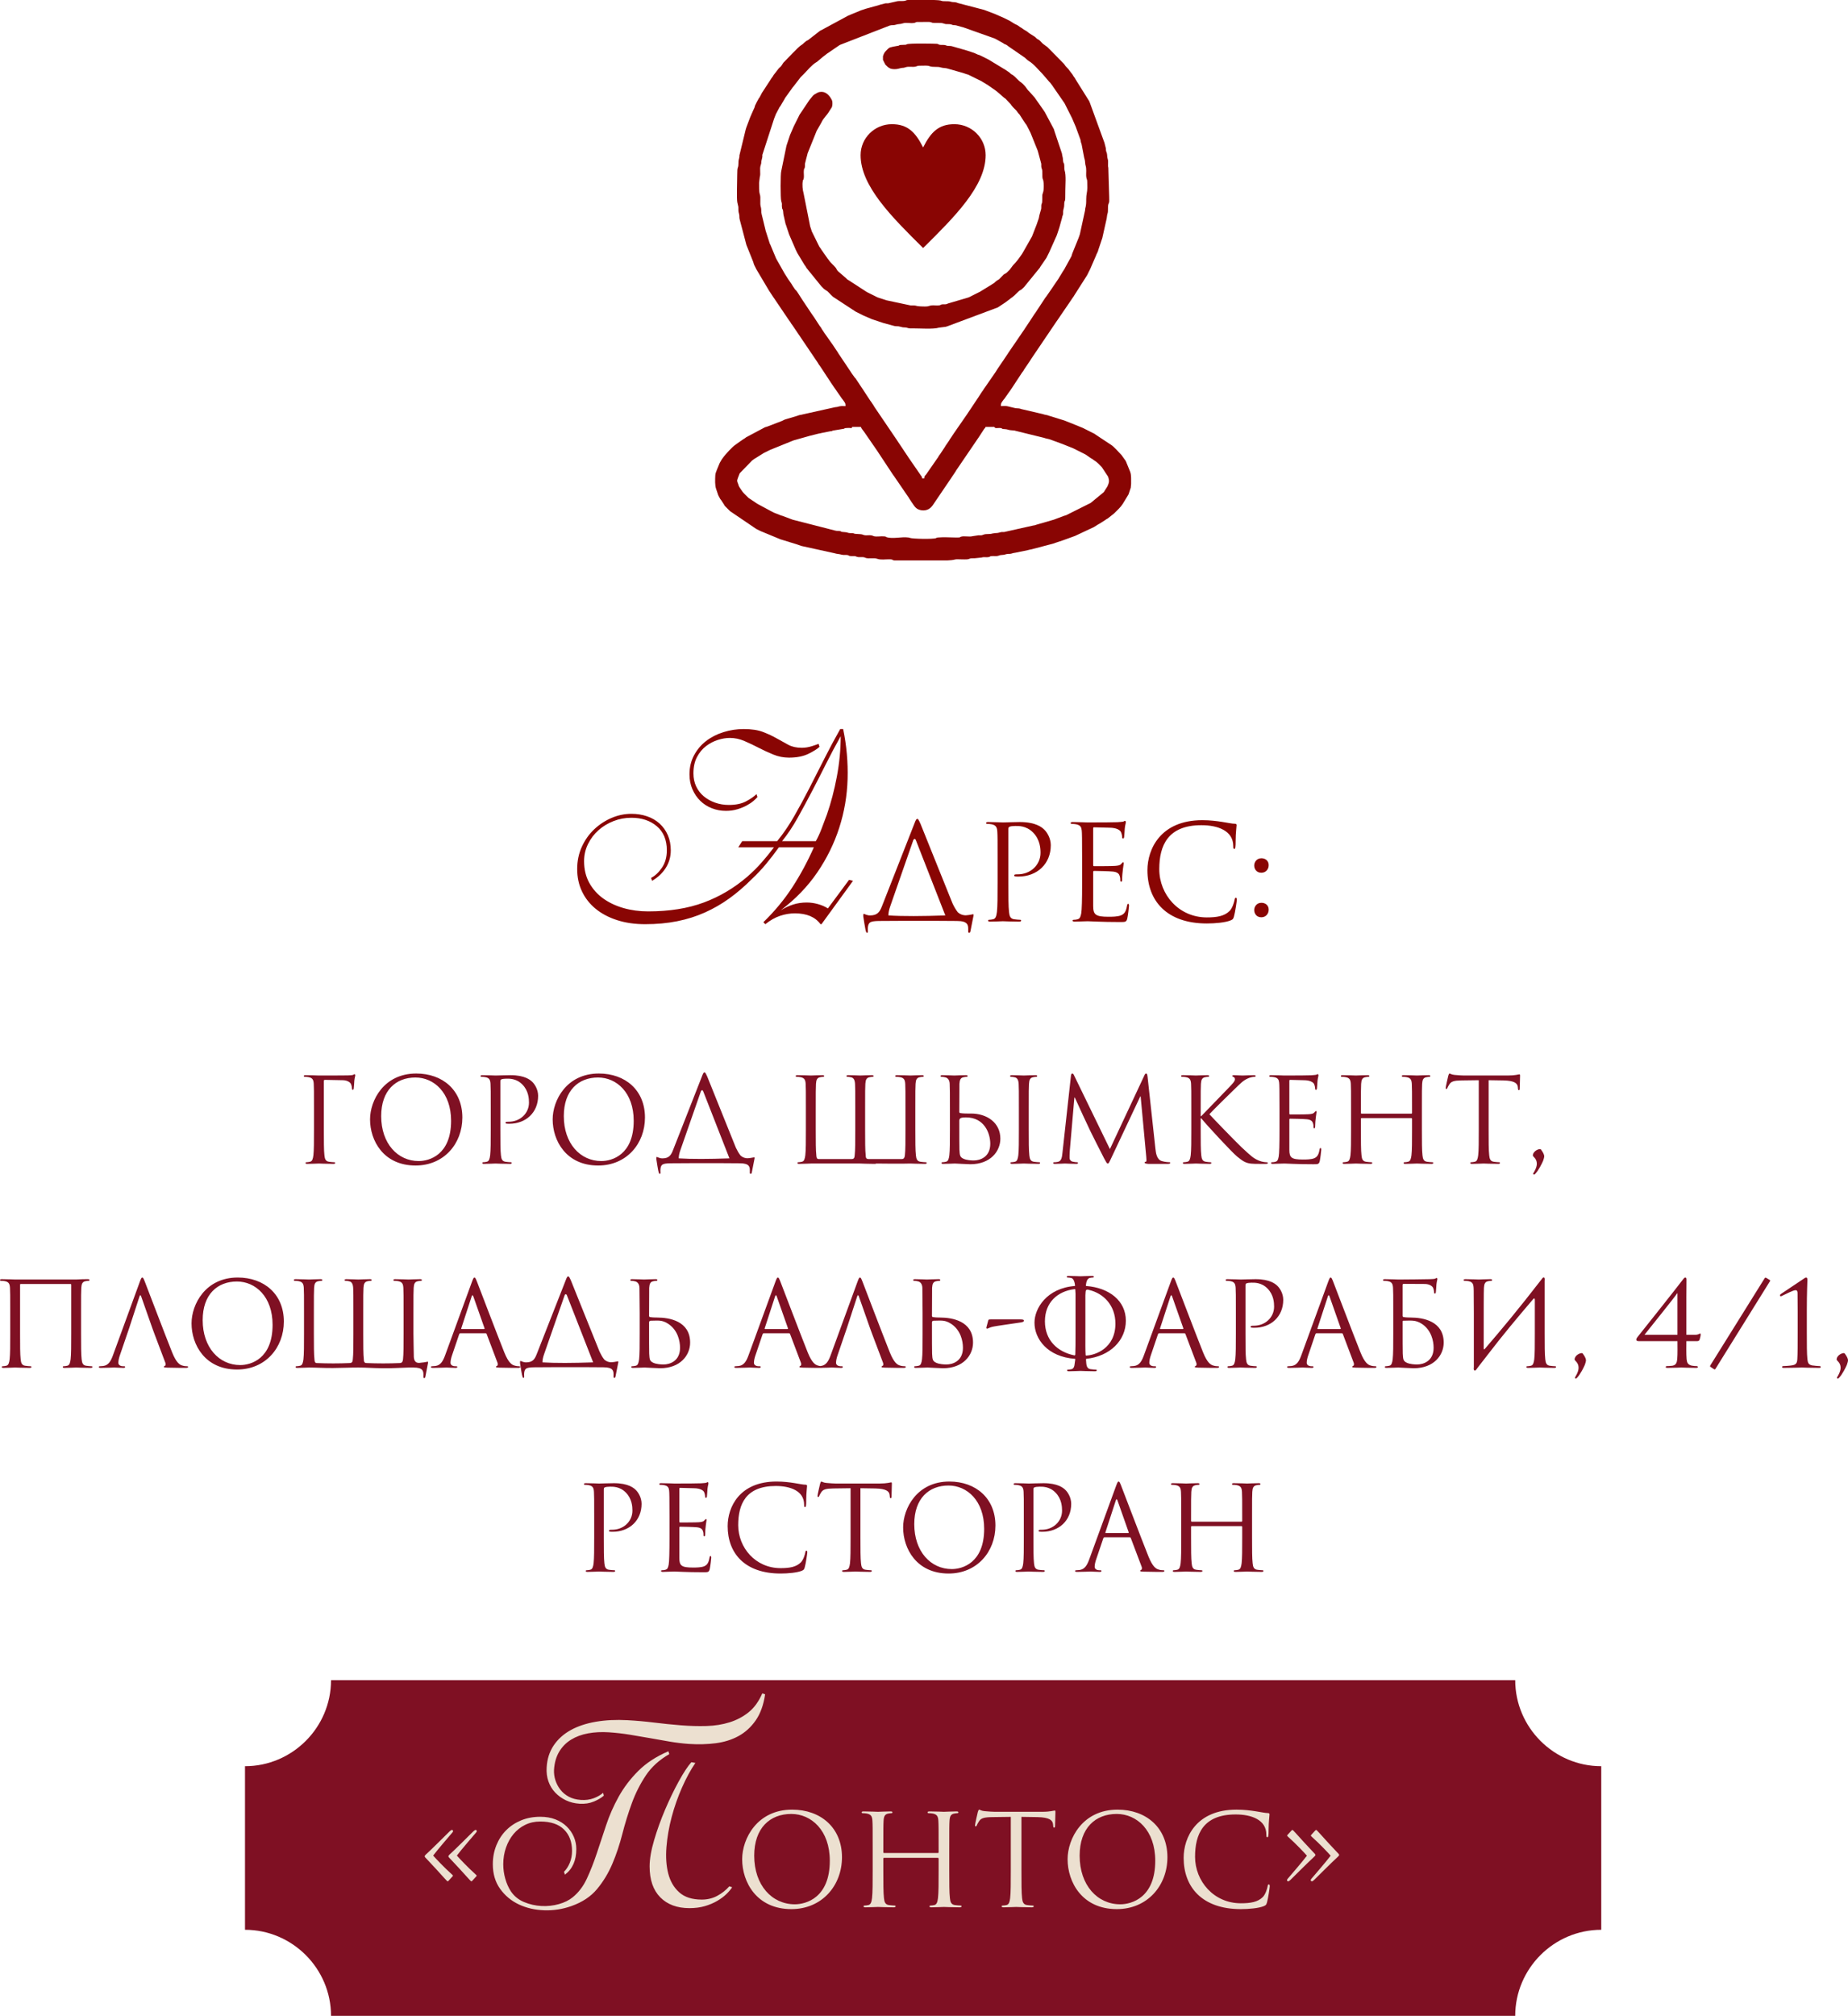
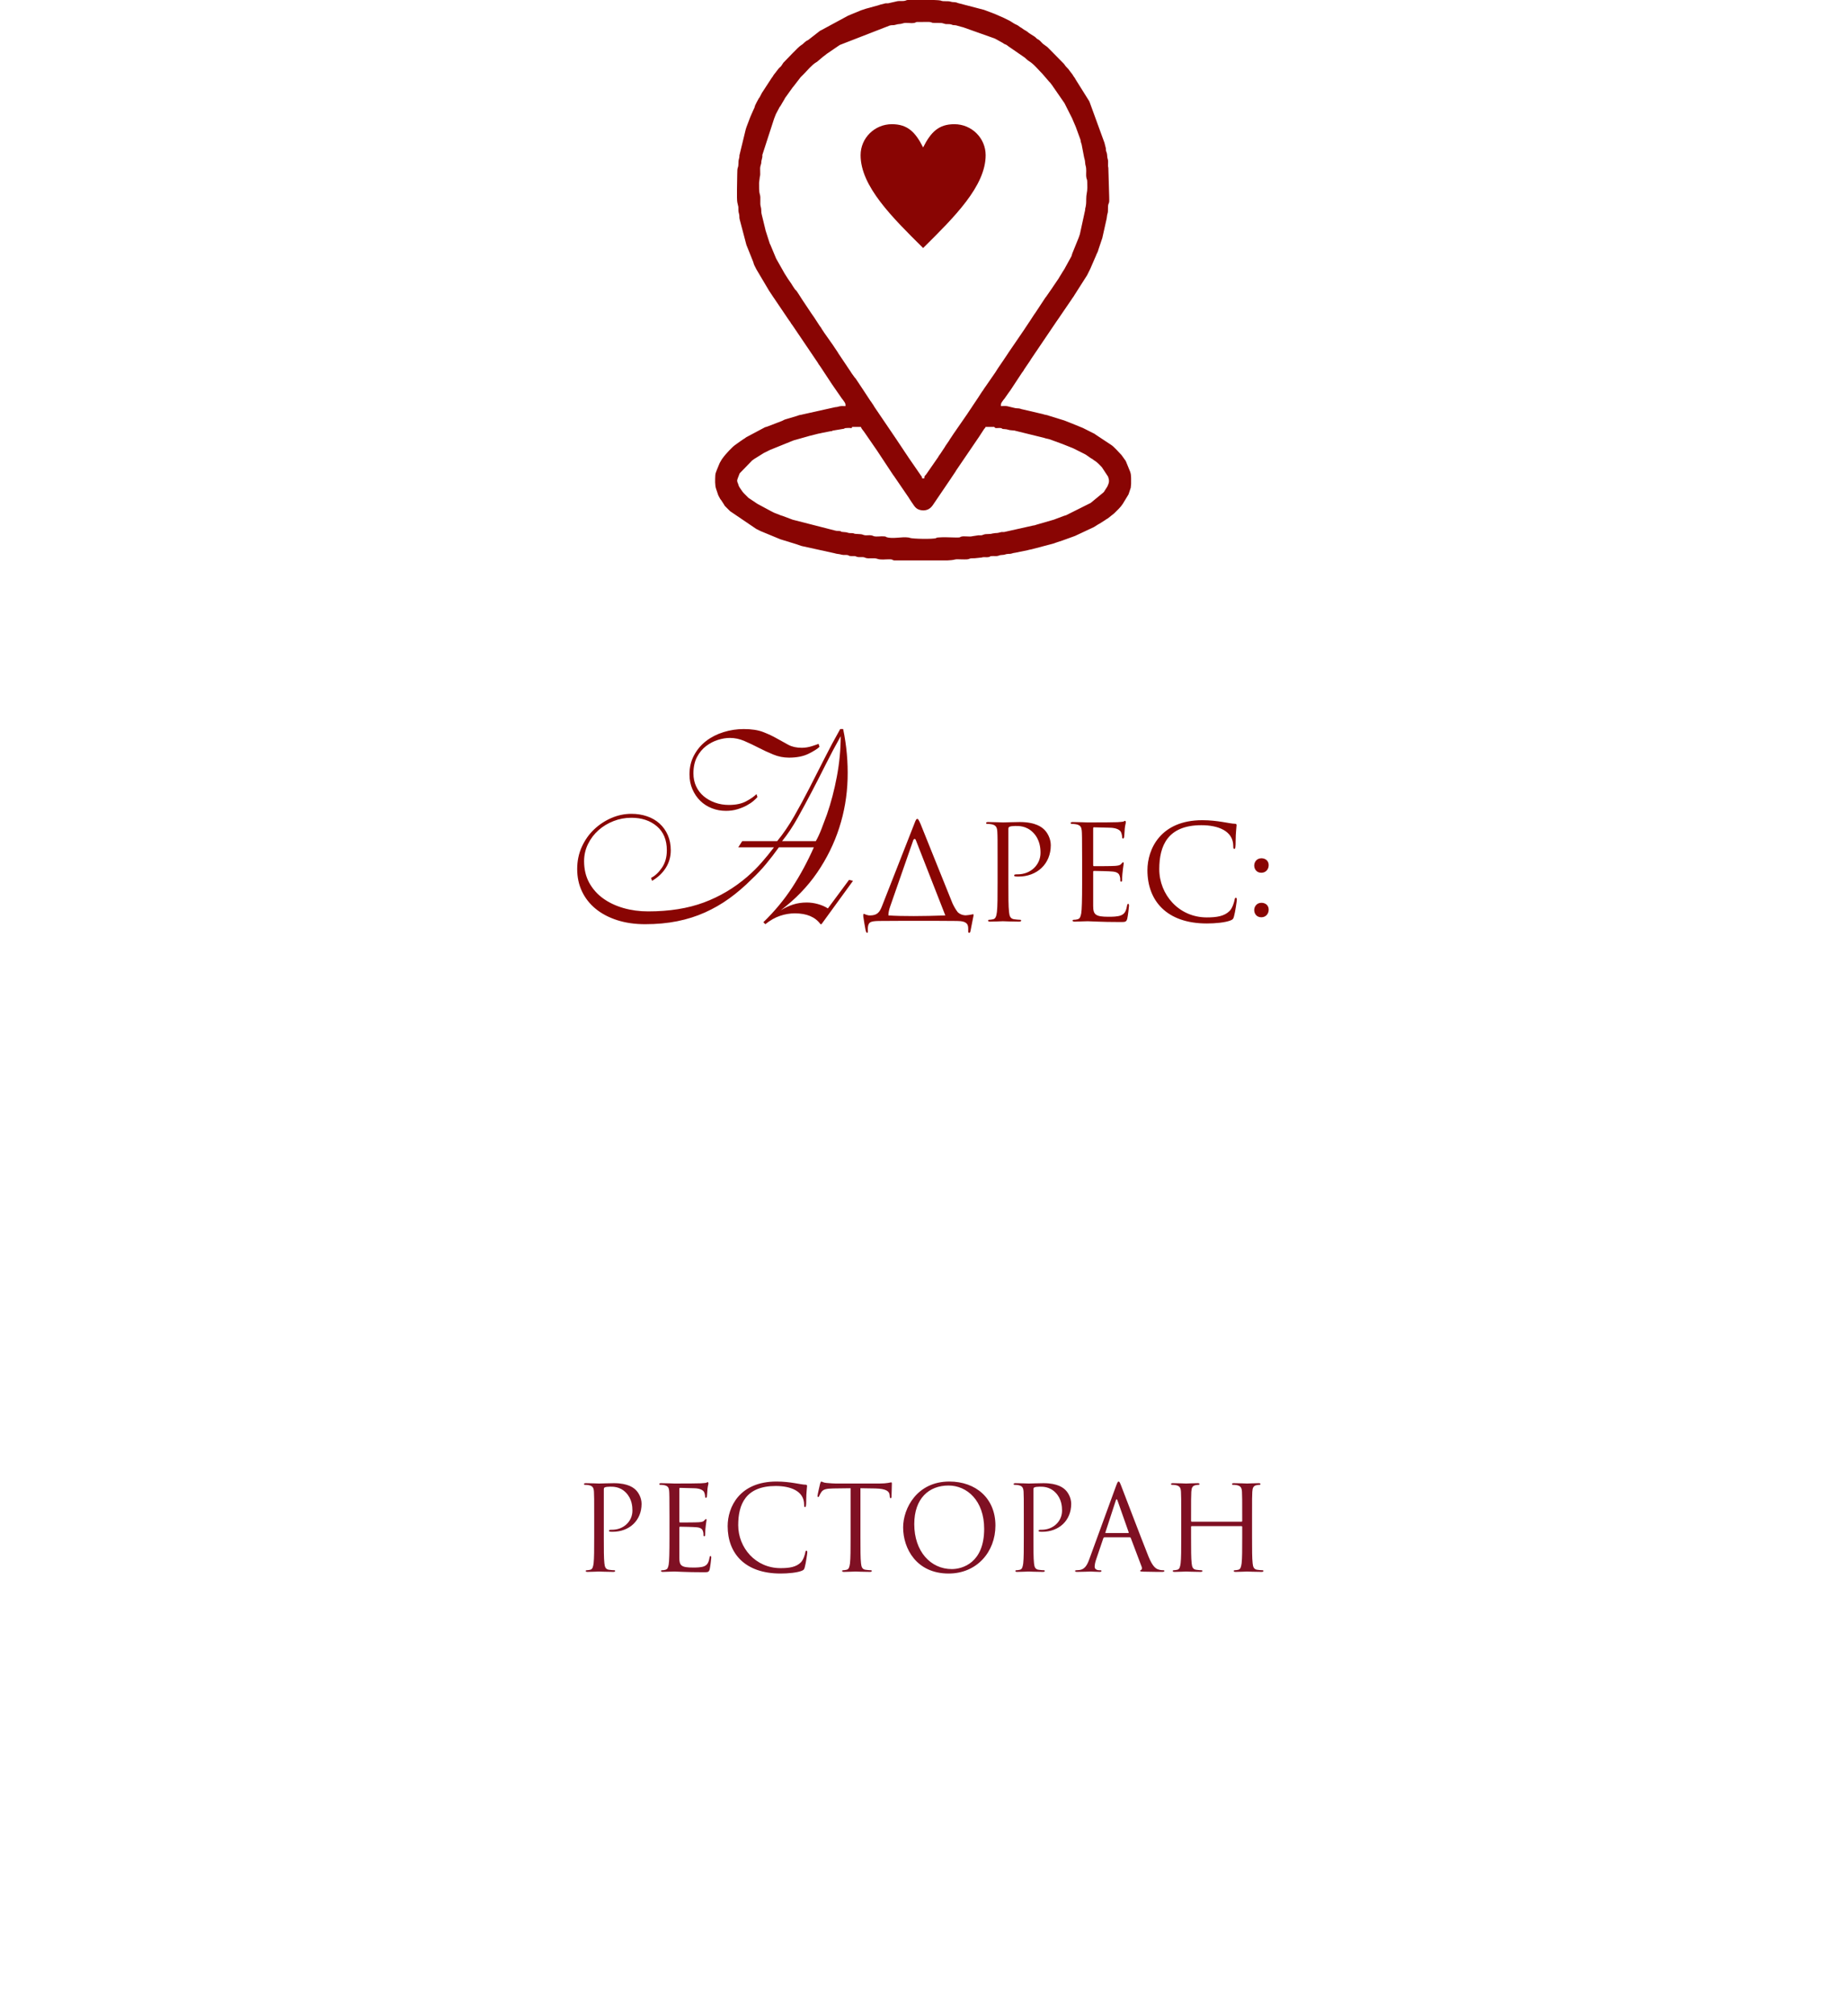
<svg xmlns="http://www.w3.org/2000/svg" xml:space="preserve" width="157.625mm" height="171.863mm" version="1.1" style="shape-rendering:geometricPrecision; text-rendering:geometricPrecision; image-rendering:optimizeQuality; fill-rule:evenodd; clip-rule:evenodd" viewBox="0 0 15763.18 17187.14">
  <defs>
    <style type="text/css"> .fil3 {fill:#7F1023} .fil1 {fill:#890503} .fil2 {fill:#7F1023;fill-rule:nonzero} .fil0 {fill:#890503;fill-rule:nonzero} .fil4 {fill:#ECE0D0;fill-rule:nonzero} </style>
  </defs>
  <g id="Слой_x0020_1">
    <g id="_1993242138240">
      <path class="fil0" d="M7874.1 1256.88c66.67,-131.97 133.35,-197.95 266.69,-197.95 147.21,0 266.68,118.25 266.68,263.93 0,263.93 -266.68,527.87 -533.37,791.81 -266.68,-263.93 -533.36,-527.87 -533.36,-791.81 0,-145.69 119.48,-263.93 266.68,-263.93 133.35,0 200.02,65.98 266.68,197.95z" />
      <g>
        <path class="fil1" d="M7268.13 3639.88l74.66 0c6.73,18.59 24.84,35.25 35.68,52.98l97.08 140.9c0.57,0.79 1.45,1.86 2,2.67l139.26 210.73c0.54,0.85 1.29,1.99 1.85,2.81l8.22 10.45c0.57,0.82 1.32,1.97 1.86,2.82 0.55,0.84 1.19,2.07 1.72,2.93l121.34 177.33c1.87,3.07 1.41,2.97 3.29,6.05l22.24 33.75c0.56,0.8 1.43,1.87 2,2.66 12.67,17.46 22.05,36.1 39.71,48.95 23.25,16.93 68.03,24.75 102.79,5.33 17.99,-10.06 31.89,-28.77 33.7,-31.62l158.52 -233.46c0.55,-0.85 1.19,-2.08 1.72,-2.94l33.76 -50.25c0.56,-0.81 1.31,-1.97 1.85,-2.8 3.7,-5.74 1.86,-3.82 5.02,-8.99l187.13 -274.86c0.57,-0.79 1.43,-1.85 2,-2.67l44.19 -67.79c0.54,-0.86 1.18,-2.08 1.73,-2.93 0.54,-0.85 1.29,-2 1.85,-2.82 7.76,-11.28 8.44,-5.41 13.44,-19.22l74.66 0c6.19,15.32 25.34,8.68 42.23,9.1 40.37,1 5.25,7.99 46.37,9.63 22.04,0.89 27.38,6.35 47.04,8.95l38.47 3.52c1.13,0.36 2.2,1 3.3,1.37l247.24 60.76c4.16,1.39 8.19,2.76 10.45,3.54l34.08 7.92c1.2,0.32 2.37,0.76 3.55,1.11l99.02 36.31c1.13,0.36 2.33,0.82 3.45,1.2 1.13,0.37 2.32,0.86 3.43,1.24l90.09 35.91c1.07,0.41 2.28,0.91 3.32,1.33l90.17 45.17c1.28,0.62 5.04,2.38 6.32,3.02l14.94 8.38c0.8,0.57 1.84,1.46 2.62,2.05l35.75 24.9c0.82,0.57 1.96,1.32 2.81,1.86 0.85,0.55 2.07,1.19 2.95,1.72 0.03,0.03 5.99,3.27 6.03,3.3 0.88,0.53 2.1,1.17 2.95,1.72l13.26 10.07c0.82,0.56 1.97,1.31 2.81,1.85 0.87,0.54 2.09,1.19 2.96,1.71 23.4,14.04 41.77,35.73 61.35,55.31l53.73 81.58c11.13,34.28 10.17,47.13 -6,82.85l-29.1 45.56c-5.41,6.95 -3.25,3.62 -6.79,7.21l-107.52 88.46c-0.98,0.47 -2.23,1 -3.21,1.47 -0.96,0.47 -2.21,1 -3.17,1.48l-202.2 101.12c-7.32,2.78 -4.08,1.23 -10.74,3.26 -6.67,2.02 -3.42,0.47 -10.75,3.25l-81.34 30.66c-1.11,0.38 -2.32,0.84 -3.45,1.21l-148.42 42.9c-1.13,0.36 -2.24,0.94 -3.37,1.31l-10.6 3.39c-5.53,1.28 -7.23,0.84 -12.18,1.82l-247.87 55.45c-9.41,0.71 -17.36,-0.99 -27.03,0.97 -15.98,3.23 -22.26,8.08 -47.81,8.18l-24.58 3.42c-23.02,7.73 -50.06,2.02 -71.28,8.05l-20.85 7.14c-6.3,0.93 -20.83,0.38 -27.77,0.24l-48.62 7.37c-31.49,8.96 -72.74,-4.7 -102.12,5.2 -9.87,3.32 5.35,3.9 -21.74,6.26 -7.06,0.61 -20.43,-0.06 -28.13,-0.12 -45.98,-0.41 -94.39,-4.22 -140.22,-0.23 -27.07,2.36 -11.86,2.95 -21.73,6.27 -26.26,8.85 -195.97,6.59 -223.99,-2.85 -4.64,-1.56 2.15,-1.1 -10.98,-3.02 -58.12,-8.51 -133.99,14.68 -187.85,-3.47 -9.87,-3.32 5.34,-3.89 -21.75,-6.26 -25.18,-2.19 -59.12,4.45 -83.24,-0.75l-16.88 -6.45c-16.9,-4.81 -36.81,-0.9 -54.37,-1.62 -22.07,-0.91 -23.93,-9.18 -46.01,-9.99 -79.31,-2.9 -37.7,-7.59 -74.91,-9.09 -8.3,-0.32 -13.99,0.81 -22.44,-0.89 -21.13,-4.29 -8.86,-5.42 -47.63,-8.36 -27.58,-2.09 -11.86,-2.78 -21.91,-6.08 -18.76,-6.18 -30.62,-0.38 -49.5,-6.5l-360.36 -92.29c-1.13,-0.37 -2.34,-0.83 -3.46,-1.21l-84.79 -31.87c-5.43,-1.84 -6.03,-1.47 -10.97,-3.02l-60.27 -23.73c-0.17,-0.07 -8.43,-4.37 -9.23,-4.77l-9.26 -4.73c-2.9,-1.48 -5.49,-2.75 -9.32,-4.68l-112.27 -60.4c-0.84,-0.55 -2.07,-1.19 -2.94,-1.73l-75.54 -50.45c-0.08,-0.07 -6.68,-6.9 -6.88,-7.12 -18.55,-19.02 -39.2,-36.23 -52.92,-59.07 -8.18,-13.6 -18.4,-23.6 -24.33,-40.99 -1.7,-5.02 -1.6,-6.19 -3.15,-10.86 -3.34,-10 -9.77,-18.54 -8.33,-33.26l5.84 -18.09c0.4,-1.13 0.91,-2.29 1.3,-3.41l13.13 -33.58c0.48,-0.94 1.1,-2.13 1.58,-3.09l105.58 -109.07c0.84,-0.54 1.99,-1.29 2.81,-1.85l16.21 -11.79c0.88,-0.54 2.14,-1.12 3.01,-1.64l77.6 -48.41c0.94,-0.49 2.2,-1.02 3.16,-1.5 0.96,-0.48 2.2,-1.03 3.17,-1.5 0.96,-0.48 2.18,-1.05 3.15,-1.52 1.28,-0.63 4.97,-2.45 6.25,-3.08l18.67 -9.33c0.95,-0.48 2.15,-1.08 3.11,-1.55l9.33 -4.67c1.28,-0.63 4.95,-2.46 6.22,-3.11l196 -79.33c1.11,-0.38 2.3,-0.86 3.41,-1.25 1.13,-0.37 2.33,-0.83 3.45,-1.2l123.8 -34.87c1.13,-0.36 2.23,-0.95 3.38,-1.31l74.66 -18.66c1.15,-0.35 2.3,-0.84 3.5,-1.16l23.56 -4.43c1.19,-0.33 2.33,-0.83 3.49,-1.19l77.89 -15.42c25.78,-2.66 12.48,-2.84 22.12,-5.88l96.13 -15.87c9.9,-3.27 -5.74,-4.2 21.79,-6.2 54.27,-3.96 39.05,9.96 46.79,-9.21zm474.67 -3639.88l225.4 0c28.94,1.13 50.4,2.71 55.89,4.66l6.63 2.71c22.23,6.33 57.4,-0.43 77.37,6.62 18.03,6.37 34.78,2.08 52.75,7.92 1.1,0.35 2.18,1.03 3.26,1.4 1.1,0.38 2.17,1.05 3.27,1.4 1.14,0.36 2.24,0.93 3.43,1.24l218.34 56.98c0.25,0.08 6.96,2.05 7.21,2.12l91.46 34.54c0.95,0.46 2.1,1.13 3.05,1.6l71.46 31.21c13.71,7.02 -7.6,-3.85 6.2,3.13l40.61 20.05c6.32,3.27 3.82,1.6 9.02,4.98l34.32 21.68c2.35,1.14 5.89,2.92 9.38,4.61 0.96,0.47 2.16,1.06 3.13,1.54l12.59 6.08c0.91,0.5 2.13,1.12 3.02,1.65l21.77 15.55c0.88,0.53 2.14,1.11 3.02,1.65 0.89,0.53 2.15,1.1 3.03,1.64 0.86,0.53 2.09,1.17 2.93,1.72l21.87 15.47c42.06,22.78 30.25,21.91 53.07,35.58l34.18 21.82c0.89,0.53 2.15,1.11 3,1.66 11.59,7.45 13.6,14.16 25.17,21.51 6.14,3.9 3.69,1.65 9.15,4.84 16.3,9.52 26.92,26.92 41.27,38.06l35.06 25.61c0.95,0.96 3.65,3.75 4.61,4.72 4.17,4.25 6.24,6.23 11.67,11.65l125.06 126.94c20.07,31.96 35.39,36.89 48.32,59.01l26.35 34.32c3.88,6.04 1.68,3.72 4.9,9.08l13.62 19.05c3.74,5.86 1.83,3.81 4.96,9.05 0.52,0.87 1.12,2.14 1.67,2.99l115.02 183.64c0.62,1.29 2.44,4.98 3.08,6.26l124.7 341.96c0.02,0.1 2.56,6.65 2.58,6.74l12.22 48.45c1.14,8.09 -0.11,13.27 1.58,21.74l6.26 17.08c4.88,17.95 1.99,34.49 8.07,52.6 7.54,22.47 -1.3,51.29 5.2,74.13l7.39 249.28c0.04,11.61 1.24,35.56 -0.94,45.73l-6.45 16.88c-6.33,22.23 0.44,57.4 -6.62,77.37 -6.66,18.82 -3.19,29.76 -11.96,62.71l-33.29 148.71c-0.44,1.47 -2.05,5.37 -2.54,6.79l-29.33 87.33c-2.67,8.23 -2.53,10.24 -5.45,17.87 -0.53,1.38 -2.23,5.2 -2.84,6.5l-10.54 22.12c-0.39,1.15 -0.7,2.42 -1.07,3.59l-50.75 117.25c-0.48,0.96 -1.08,2.17 -1.55,3.11l-7.79 15.56c-0.46,0.96 -1.07,2.15 -1.55,3.11l-15.47 31.19c-0.52,0.88 -1.22,2.05 -1.77,2.9l-103.53 162.46c-0.56,0.82 -1.31,1.97 -1.85,2.82l-10.6 17.4c-5.03,6.92 0.83,-1.82 -4.2,5.12l-18.67 27.99c-0.58,0.8 -1.44,1.86 -2.01,2.67 -0.56,0.82 -1.31,1.97 -1.85,2.82l-89.01 130.31c-0.53,0.86 -1.17,2.08 -1.72,2.93l-28.74 41.27c-0.56,0.82 -1.31,1.97 -1.85,2.8l-214.66 317.32c-3.71,5.74 -1.86,3.82 -5.02,8.99l-50.98 75c-3.7,5.75 -1.85,3.82 -5.02,8.99l-3.57 5.76c-1.18,1.71 -8.75,11.22 -10.08,13.26l-100.05 151.92c-0.56,0.84 -1.29,1.99 -1.86,2.81 -1.19,1.71 -8.76,11.22 -10.07,13.27l-38.42 54.9c-2.4,2.52 -5.61,6.08 -6.57,7.44 -19.43,27.24 -23.71,28.31 -23.71,55.61 17.94,0 37.5,-2.84 55.07,0.92l60.16 14.5c15.78,5.12 35.21,1.93 49.55,6.45 1.45,0.46 5.16,2.25 6.62,2.71l189.21 44.12c0.11,0.03 6.63,2.55 6.74,2.59l30.71 6.61c1.16,0.35 2.3,0.87 3.43,1.25 1.11,0.37 2.26,0.91 3.36,1.29l131.87 40.81c1.19,0.37 2.48,0.63 3.65,1.01l53.51 21.15c1.12,0.37 2.31,0.86 3.42,1.24l102.79 41.87c0.95,0.48 2.12,1.13 3.06,1.61l96.23 48.43c4.15,2.71 2.78,2.15 7.91,6.08l132.08 87.25c27,16.94 66.81,65 89.74,87.58l35.01 48.98c0.68,1.23 2.43,4.99 3.06,6.27l35.2 86.12c0.39,1.13 0.8,2.36 1.2,3.48 9.83,27.86 6.88,69.02 7.19,100.46l-3.24 34.09c-0.35,1.11 -0.93,2.25 -1.32,3.34l-16.29 49.03c-0.39,1.13 -0.8,2.37 -1.22,3.46l-49.37 81.27c-19.61,30.76 -47.91,54.65 -73.31,80.69l-54.64 43.35c-6.78,4.35 -5.18,2.25 -12.04,6.62 -4.61,2.94 -2.57,1.9 -8.05,5.96l-51.33 32.66c-0.98,0.47 -2.23,0.99 -3.2,1.47 -0.97,0.47 -2.23,1 -3.18,1.48l-40.21 25.12c-0.97,0.48 -2.18,1.05 -3.15,1.52l-158.83 74.49c-1.1,0.4 -2.35,0.82 -3.47,1.2l-99.36 35.95c-1.12,0.39 -2.32,0.84 -3.46,1.22l-49.12 16.21c-1.12,0.38 -2.3,0.87 -3.42,1.24l-27.99 9.33c-1.13,0.39 -2.33,0.84 -3.45,1.22l-177.34 46.66c-1.24,0.33 -2.44,0.64 -3.72,0.94 -1.34,0.31 -2.58,0.43 -3.96,0.7l-19.37 3.97c-1.12,0.36 -2.22,0.97 -3.33,1.34l-112.25 23.08c-23.67,2.45 -21.73,6.5 -42.14,9.19 -4.54,0.61 -9.12,0.19 -13.68,0.31 -28.66,0.81 -26.22,8.51 -56,9.34 -24.76,0.7 -21.19,6.08 -42.22,9.1 -2.64,0.39 -10.57,0.52 -13.47,0.54 -9.36,0.04 -23.91,-1.36 -32.75,-0.09 -32.66,4.71 1.97,2.51 -24.48,8.19 -20.68,4.43 -39.99,-2.96 -61.15,4.17l-59.28 6.05c-48.18,-0.59 -35.66,3.87 -56.89,8.44 -12.49,2.7 -49.43,0.98 -64.41,0.92 -16.23,-0.05 -34.22,-2.34 -49.36,1.97 -13.68,3.89 -36.68,6.13 -64,7.37l-203.94 0 -245.14 0c-2.34,-0.28 -4.35,-0.58 -5.92,-0.92 -23.96,-5.17 3.67,-4.07 -24.49,-8.19 -2.58,-0.38 -10.53,-0.53 -13.43,-0.56 -33.27,-0.47 -71.81,6.8 -103,-4.33 -30.4,-10.84 -69.59,2.15 -99.42,-7.91l-9.87 -4.13c-20.4,-5.8 -44.51,1.62 -64.79,-5.2l-9.87 -4.13c-13.57,-3.82 -30.37,-0.25 -44.46,-2.21 -32.86,-4.55 2.08,-2.55 -24.51,-8.14 -15.69,-3.31 -33.17,1.39 -48.43,-2.9 -28.9,-8.11 -39.61,-5.01 -65.92,-13.42l-275.47 -60.51c-1.3,-0.29 -2.5,-0.57 -3.76,-0.9l-31.24 -10.74c-1.43,-0.51 -5.33,-2.11 -6.79,-2.55 -1.18,-0.36 -2.35,-0.8 -3.57,-1.11l-124.92 -38.4c-5.94,-1.93 -9.64,-2.94 -14.18,-4.48l-168.31 -69.69c-0.95,-0.48 -2.16,-1.08 -3.11,-1.56l-28 -14c-0.95,-0.48 -2.15,-1.07 -3.11,-1.55 -0.95,-0.48 -2.16,-1.08 -3.11,-1.56l-222.44 -150.88c-5.72,-5.76 -9.49,-9.46 -16.35,-16.31l-27.96 -28.04c-5.23,-6.72 -1.35,-1.68 -5.45,-8.55 -0.53,-0.9 -1.08,-2.16 -1.6,-3.07l-23.86 -36.8c-0.2,-0.29 -8.18,-10.22 -8.28,-10.38l-11.45 -21.21c-0.94,-1.88 -3.11,-5.77 -4.77,-9.23 -0.47,-0.96 -1.12,-2.13 -1.56,-3.11l-17.68 -52.33c-11.56,-32.77 -8.81,-79.54 -7.37,-114.64 0.83,-20.15 6.35,-27.84 13.09,-47.56 0.38,-1.11 0.87,-2.31 1.24,-3.43l21.79 -52.88c2.52,-5.05 0.59,-1.16 3.09,-6.24l17.11 -29.55c0.82,-1.09 3.34,-4.08 4.13,-5.21 26.71,-38.79 88.95,-103.6 111.14,-117.52l43.38 -31.29c0.88,-0.52 2.15,-1.1 3.03,-1.63l21.98 -15.35c0.88,-0.53 2.14,-1.12 3.02,-1.65l11.43 -7.23c2.62,-1.91 7.44,-6.08 7.73,-6.28l161.42 -85.9c1.09,-0.41 2.33,-0.82 3.46,-1.2 5.38,-1.81 6.06,-1.49 10.97,-3.02 1.18,-0.37 2.45,-0.68 3.61,-1.06l124.8 -47.87c1.06,-0.41 2.28,-0.91 3.31,-1.35l21.84 -10.82c6.95,-2.69 4.36,-1.32 10.67,-3.34l86.28 -25.71c1.14,-0.39 2.38,-0.76 3.52,-1.14 4.43,-1.46 6.28,-1.84 10.66,-3.34l13.74 -4.92c7.22,-1.89 5.51,-0.96 11.87,-2.14 11.53,-2.14 5.22,-0.3 15.3,-3.36l278.62 -62.03c25.94,-1.04 29.37,-8.47 55.73,-9.6 9.91,-0.43 22.69,0.34 33,0.34 0,-26.6 -2.99,-26.55 -25.89,-58.1 -0.58,-0.8 -3.63,-4.33 -4.21,-5.13 -0.58,-0.79 -1.45,-1.85 -2,-2.66l-84 -121.33c-0.56,-0.82 -1.31,-1.98 -1.85,-2.82l-79.68 -120.98c-0.53,-0.87 -1.17,-2.09 -1.72,-2.95l-16.94 -25.05c-0.53,-0.87 -1.18,-2.08 -1.73,-2.94 -1.31,-2.04 -8.89,-11.54 -10.06,-13.26l-6.88 -11.79c-0.53,-0.87 -1.18,-2.1 -1.72,-2.94l-216.52 -320.14c-1.18,-1.71 -8.76,-11.21 -10.07,-13.26l-8.59 -14.73c-1.18,-1.72 -8.75,-11.22 -10.08,-13.26l-129.92 -192.07c-0.57,-0.81 -1.43,-1.87 -2,-2.66l-33.48 -50.53c-0.54,-0.83 -1.29,-1.99 -1.85,-2.81 -0.56,-0.8 -1.43,-1.87 -2,-2.66l-109.44 -184.56c-0.48,-0.94 -1.07,-2.15 -1.55,-3.11l-9.38 -18.62c-1.1,-2.18 -2.96,-5.42 -4.8,-9.2l-5.55 -13.11c-0.4,-1.15 -0.7,-2.42 -1.07,-3.59l-4.22 -14.45c-0.4,-1.07 -0.9,-2.29 -1.34,-3.33l-56.08 -139.91c-0.38,-1.11 -0.86,-2.3 -1.25,-3.43l-57.43 -217.88c-4.28,-15.69 -0.04,-30.39 -5.23,-46.1 -6.45,-19.52 -5.53,-38.01 -5.75,-59.58l-8.74 -37.92c-6.54,-30.36 -0.89,-190.39 -0.92,-232.4 -0.07,-77.12 7.13,-55.38 9.5,-83.83 2.71,-32.57 -1.31,-31.87 7.19,-62.8 2.81,-10.25 1.68,-10.72 1.97,-21.36l53.8 -221.53c0.37,-1.13 0.76,-2.37 1.13,-3.52 1.42,-4.36 1.81,-6.36 3.27,-10.73l2.46 -6.88c0.39,-1.1 0.87,-2.3 1.25,-3.42l28.16 -74.49c0.42,-1.09 0.82,-2.33 1.21,-3.45l26.97 -61.69c0.48,-0.95 1.11,-2.14 1.59,-3.09l8.77 -19.22c2.81,-8.33 2.25,-9.92 5.29,-18.04l12.31 -25.03c0.47,-0.94 1.08,-2.15 1.55,-3.11l18.1 -33.23c1.84,-2.46 6.16,-7.49 6.31,-7.69l17.55 -33.77c0.47,-0.97 1.06,-2.18 1.52,-3.15l81.07 -124.25c0.53,-0.88 1.17,-2.11 1.72,-2.96 1.2,-1.89 8.98,-11.7 10.05,-13.28l5.19 -8.8c0.52,-0.9 1.08,-2.17 1.62,-3.06l42.77 -55.22c7.55,-9.69 15.74,-13.67 23.3,-23.36l18.49 -28.17c0.04,-0.06 6.93,-6.71 7.12,-6.88 27.99,-27.3 115.43,-123.86 143.31,-141.35 23.76,-14.92 14.97,-13.21 41.1,-33.56 6.86,-5.33 1.45,-1.27 8.58,-5.42 1.2,-0.71 4.93,-2.48 6.15,-3.18 7.13,-4.17 1.72,-0.1 8.56,-5.43l97.08 -75.59c0.71,-0.4 8.97,-4.39 9.4,-4.6l227.21 -122.78c0.95,-0.48 2.16,-1.08 3.11,-1.56 0.94,-0.48 2.15,-1.07 3.1,-1.55l105.77 -43.56c1.11,-0.39 2.3,-0.87 3.41,-1.25l34.98 -11.69c15.89,-5.24 -8.61,3.11 7.17,-2.16l109.73 -30.27c0.09,-0.03 6.65,-2.57 6.74,-2.59 1.17,-0.35 2.31,-0.84 3.5,-1.17l44.77 -11.23c7.43,-0.95 15.68,0.26 23.02,-0.3l68.57 -15.44c25.14,-8.3 55.36,1.17 80.75,-7.9l6.63 -2.7c1.21,-0.35 2.36,-0.75 3.63,-1.03 1.56,-0.34 3.97,-0.65 7.1,-0.93zm141.31 4078.53l-18.67 0c-0.3,-13.63 -3.83,-16.23 -11.26,-26.07 -0.6,-0.77 -1.51,-1.79 -2.08,-2.58 -0.59,-0.8 -1.35,-1.94 -1.91,-2.77 -0.55,-0.83 -1.21,-2.05 -1.74,-2.92l-99.11 -143.55c-0.56,-0.81 -1.31,-1.97 -1.85,-2.81 -0.55,-0.85 -1.19,-2.08 -1.72,-2.94l-33.76 -50.25c-0.56,-0.81 -1.31,-1.97 -1.85,-2.81 -0.56,-0.85 -1.19,-2.07 -1.72,-2.94l-52.43 -78.24c-0.56,-0.81 -1.3,-1.97 -1.85,-2.81 -0.54,-0.85 -1.19,-2.07 -1.72,-2.94l-192.42 -283.57c-0.56,-0.82 -1.31,-1.97 -1.85,-2.81 -0.55,-0.86 -1.19,-2.07 -1.72,-2.94l-5.02 -8.98c-0.54,-0.84 -1.29,-2 -1.86,-2.81l-20.67 -30.67c-3.35,-4.62 -0.85,-0.5 -4.2,-5.12l-66.6 -101.39c-0.54,-0.84 -1.29,-2 -1.85,-2.81l-57.82 -86.84c-5.66,-7.08 -3.77,-3.78 -6.95,-7.05l-29.3 -40.7c-0.54,-0.85 -1.19,-2.08 -1.72,-2.95 -0.53,-0.87 -1.11,-2.13 -1.64,-3.02l-108.62 -162.03c-3.7,-5.73 -1.86,-3.81 -5.03,-8.98l-35.68 -52.98c-0.53,-0.88 -1.1,-2.13 -1.65,-3.02l-75.29 -106.68c-5.39,-6.76 -1.3,-1.56 -5.48,-8.52l-16.87 -25.13c-0.55,-0.86 -1.18,-2.08 -1.71,-2.95l-5.03 -8.98c-2.97,-4.6 -1.93,-2.61 -5.96,-8.03 -4.02,-5.43 -3,-3.44 -5.97,-8.04l-42.34 -64.98c-0.53,-0.87 -1.17,-2.09 -1.72,-2.95l-28.74 -41.25c-0.56,-0.82 -1.31,-1.97 -1.85,-2.81l-72.81 -109.18c-0.56,-0.82 -1.31,-1.98 -1.85,-2.81l-23.68 -36.98c-0.53,-0.87 -1.18,-2.1 -1.73,-2.94l-18.53 -28.13c-3.43,-5.33 -7.23,-8.95 -10.76,-12.58 -3.18,-3.27 -1.3,0.03 -6.95,-7.05l-22.34 -33.65c-0.55,-0.85 -1.19,-2.07 -1.73,-2.94 -0.53,-0.87 -1.12,-2.14 -1.65,-3.02 -0.53,-0.89 -1.1,-2.14 -1.65,-3.02l-30.45 -44.2c-0.57,-0.82 -1.31,-1.98 -1.85,-2.81l-25.41 -39.92c-0.54,-0.85 -1.29,-1.99 -1.86,-2.82l-72.54 -128.11c-0.48,-0.96 -1.08,-2.16 -1.56,-3.11l-48.07 -115.26c-0.1,-0.19 -3.81,-6.85 -4.92,-9.08l-36.23 -113.11c-0.27,-1.37 -0.4,-2.61 -0.7,-3.96l-32.83 -135.16c-4.99,-15.16 -1.48,-43.92 -6.48,-58.84 -11.71,-34.92 2.06,-78.17 -9.33,-112.01 -7.38,-21.9 -5.89,-68.25 -6.14,-96.62l6.14 -49.85c9.19,-27.3 -2.67,-68.88 6.49,-96.18 12.59,-37.55 -0.8,-13.96 13.44,-65.88 3.17,-11.56 1.44,-14.39 1.9,-26.1l99.49 -306.49c0.41,-1.09 0.82,-2.33 1.21,-3.46l14.43 -36.88c0.49,-0.95 1.1,-2.15 1.59,-3.09l30.54 -58.12c1.83,-2.44 6.19,-7.5 6.32,-7.68l36.35 -61.64c0.01,-0.02 2.91,-6.38 2.93,-6.4l66.26 -92.4c0.92,-0.99 3.69,-3.72 4.55,-4.78l62.97 -81.68c9.01,-8.78 15.75,-15.65 25.72,-25.61 31.73,-31.74 69,-79.08 108.09,-101.89 0.9,-0.53 2.14,-1.11 3.01,-1.65 0.85,-0.55 2.05,-1.23 2.87,-1.8l53.12 -44.88c0.85,-0.54 2.05,-1.22 2.86,-1.8l31.47 -24.54c7.19,-4.23 1.65,0.01 8.53,-5.46l91.53 -62.45c4.42,-3.12 -0.4,-0.41 8.67,-5.33l423.37 -164.62c19.03,-5.99 31.39,-0.49 49.54,-6.45 29.37,-9.67 34.74,-2.87 62.49,-12.17 29.76,-9.98 67.31,2.55 98.49,-4.17 27.17,-5.87 -6.66,-1.63 20.51,-7.48l106.19 -0.71c47.03,6.89 -8.77,9.13 93.8,8.85 21.81,-0.07 28.37,5.65 42.67,8.66 16.98,3.57 34.54,-1.52 51.83,4.17l13.67 5c9.61,1.94 16.14,0.29 25.8,2.19l51.13 14.2c6.47,1.97 2.27,1.03 11.19,2.81l268.61 95.37c0.94,0.48 2.13,1.1 3.07,1.6 13.7,7.02 -7.6,-3.85 6.19,3.13l60.08 33.26c21.13,15.85 15.68,7.56 33.33,18l15.95 12.03c0.81,0.58 1.93,1.37 2.76,1.91l124.35 85.65c17.47,10.26 29.88,27.54 46.66,37.34 40.13,23.42 83.11,76.94 115.08,108.91l58.32 67.67c3.54,3.41 4.99,4.88 7.08,6.91l20.18 26.49c0.52,0.88 1.11,2.13 1.66,3l101.12 146.2c0.49,0.96 1.02,2.21 1.49,3.19l64.17 127.15c3.41,10.14 0.11,1.47 4,10l25.21 58.78c0.41,1.07 0.91,2.29 1.34,3.33l39.94 109.39c2.29,8.76 1.47,11.54 3.39,19.93l3.41 10.59c0.35,1.14 0.95,2.24 1.29,3.38 0.36,1.16 0.84,2.3 1.17,3.5l21.84 113.48c2.91,14.38 7.42,21.32 8.29,43.04 1.18,29.48 9.85,27.79 9.45,69.89 -0.13,12.91 -1.5,39.67 0.17,51.15 6.88,46.97 8.52,-10.29 9.13,93.57 0.23,38.61 -9.8,55.41 -9.4,97.92 0.7,72.3 -9.35,64.43 -9.46,93.2l-44.21 203.12c-1.5,4.38 -1.88,6.23 -3.34,10.66l-6.06 17.26c-0.38,1.15 -0.77,2.37 -1.15,3.52l-53.81 132.85c-0.41,1.1 -0.82,2.34 -1.2,3.46l-6.62 21.38c-0.43,1.02 -1.01,2.21 -1.46,3.21l-53.04 96.29c-0.47,0.96 -1.04,2.18 -1.51,3.14 -0.48,0.97 -1.03,2.21 -1.51,3.17l-23.62 37.03c-0.48,0.98 -1.01,2.22 -1.48,3.19l-21.43 34.57c-3.73,5.77 -1.83,3.78 -5.01,8.98l-50.98 75.01c-0.55,0.86 -1.19,2.08 -1.72,2.95l-53.54 77.12c-0.15,0.22 -4.42,5.31 -6.21,7.79 -0.58,0.79 -1.44,1.85 -2,2.66l-87.12 132.22c-1.68,2.31 -2.53,2.81 -4.21,5.11l-25.89 39.45c-0.53,0.87 -1.12,2.13 -1.65,3.01l-55.99 83.99c-0.53,0.87 -1.17,2.09 -1.72,2.95 -0.55,0.84 -1.29,1.99 -1.86,2.81l-136.43 199.57c-0.52,0.87 -1.16,2.1 -1.71,2.94 -0.54,0.84 -1.3,2 -1.86,2.81l-16.81 25.19c-0.54,0.85 -1.28,1.99 -1.86,2.82l-15.08 22.24c-0.53,0.87 -1.17,2.08 -1.72,2.94l-49.26 72.07c-0.55,0.85 -1.19,2.08 -1.72,2.94l-23.69 36.98c-0.54,0.84 -1.28,1.99 -1.86,2.81 -0.55,0.81 -1.41,1.87 -1.99,2.66l-80.14 115.85c-2.94,4.61 -1.9,2.57 -5.96,8.05l-14.56 22.77c-0.21,0.31 -4.36,5.24 -6.22,7.78l-27.53 42.46c-0.53,0.87 -1.18,2.09 -1.72,2.95 -0.55,0.84 -1.29,1.99 -1.85,2.81l-52.43 78.24c-0.53,0.87 -1.17,2.08 -1.72,2.94 -0.54,0.84 -1.29,1.99 -1.85,2.81l-33.76 50.24c-0.53,0.87 -1.17,2.09 -1.72,2.95 -0.54,0.84 -1.29,1.99 -1.85,2.81l-84 121.33c-0.56,0.82 -1.42,1.87 -1.99,2.66l-20.78 30.57c-4.02,5.42 -3,3.43 -5.96,8.03l-18.67 27.99c-0.55,0.86 -1.19,2.08 -1.71,2.95l-15.1 22.24c-0.57,0.83 -1.3,1.97 -1.86,2.82 -0.54,0.85 -1.18,2.07 -1.72,2.94 -0.53,0.88 -1.11,2.13 -1.64,3.02 -0.53,0.88 -1.12,2.14 -1.65,3.02l-32.31 47.02c-0.55,0.84 -1.19,2.07 -1.72,2.93 -0.55,0.88 -1.12,2.14 -1.65,3.03 -0.53,0.88 -1.12,2.14 -1.65,3.02l-39.05 58.93c-2.6,4.02 -9.33,12.04 -11.92,16.08l-3.38 5.96c-0.53,0.88 -1.11,2.14 -1.64,3.02 -0.54,0.86 -1.18,2.09 -1.72,2.94 -0.56,0.84 -1.29,2 -1.86,2.81l-97.48 140.51c-10.38,17.46 -18.02,10.11 -18.62,37.38z" />
-         <path class="fil1" d="M7734.03 377.98c-5.72,3.64 0.12,1.88 -10.26,3.74l-44.8 1.87c-26.78,5.6 8.3,3.19 -24.75,7.91l-35.59 6.4c-22.95,7.06 -29.35,2.41 -48.01,21.99 -22.9,24.01 -28.1,25.46 -39.02,59.33l0 30.86c0.39,1.16 0.99,2.28 1.4,3.42l18.77 37.42c12.53,12.42 24.38,25.64 41.84,32.81 1.04,0.44 2.19,1.01 3.29,1.39 17.51,6.02 47.51,5.92 65.18,0.9 49.2,-13.99 29.98,-1.43 65.87,-13.48 21.48,-7.2 57.73,0.6 79.81,-4.16 21.44,-4.62 8.06,-8.84 56.89,-8.45 20.23,0.15 45.36,-2.36 62.12,3.29 1.09,0.36 2.18,1.04 3.25,1.42 30.66,10.94 65.47,0.47 96.58,10.75 16.49,5.45 37.9,3.36 56.15,9.17l130.68 37.31c1.11,0.39 2.32,0.85 3.45,1.22l24.55 8.12c1.13,0.37 2.33,0.83 3.46,1.2 4.56,1.49 6.5,1.77 10.84,3.17 1.16,0.37 2.44,0.68 3.58,1.08l106.24 52.41c6.33,3.15 -0.12,-0.02 6.24,3.1l34.76 21.23c0.81,0.56 1.97,1.31 2.82,1.85 0.84,0.56 2.06,1.2 2.93,1.73l11.8 6.87c0.81,0.56 1.86,1.43 2.66,2l38.6 26.73c51.67,32.96 88.97,75.7 111.7,88.97l45.18 48.14c0.52,0.89 1.11,2.14 1.66,3.01 0.53,0.86 1.21,2.06 1.78,2.88 16.84,24.23 42.84,42.11 50.97,56.36 0.52,0.9 1.06,2.19 1.58,3.08l12.42 15.59c3.17,3.27 1.29,-0.02 6.94,7.05l27.37 42.63c0.53,0.87 1.17,2.09 1.72,2.94l20.52 30.81c0.2,0.28 8.18,10.23 8.28,10.37l16.05 30.63c0.48,0.95 1.08,2.16 1.55,3.12l4.67 9.32c1.82,3.64 3.34,6.69 4.66,9.34l6.22 12.44c0.48,0.96 1.09,2.16 1.57,3.11l60.35 149.64c0.37,1.12 0.83,2.32 1.21,3.45 0.38,1.14 0.77,2.37 1.14,3.52l28.75 106.58c1.36,10.47 -0.89,20.68 1.28,31.39 4.14,20.43 9.18,10.33 8.36,56.97 -0.83,47.57 3.87,35.84 8.41,56.91 4.17,19.35 5.03,73.8 -1.03,95.11 -0.33,1.16 -0.92,2.27 -1.29,3.37l-6.26 21.75c-1.85,21.21 1.65,57.44 -4.49,74.83 -2.94,8.33 -1.19,-9.57 -4.36,14.32 -1.37,10.45 0.85,20.6 -1.27,31.37l-14.34 51c-3.44,11.35 -2.45,15.56 -5.5,27.16 -0.32,1.22 -0.76,2.39 -1.11,3.56l-14.36 41.64c-0.37,1.17 -0.68,2.44 -1.06,3.6l-40.44 104.22c-0.09,0.18 -3.02,6.04 -3.11,6.22 -0.48,0.94 -1.08,2.15 -1.56,3.11l-79.59 139.73c-0.54,0.85 -1.29,2 -1.85,2.82 -23.82,34.59 -46.66,67.14 -76.45,96.2l-27.99 37.33c-5.37,6.91 -3.34,3.68 -6.8,7.21l-9.42 9.24c-5.33,5.34 -9.63,10.48 -17.34,15.32l-15.06 8.28c-1.13,0.79 -4.15,3.26 -5.17,4.15l-32.33 33.01c-3.61,3.55 -0.21,1.35 -7.21,6.79l-11.65 7.01c-0.9,0.52 -2.18,1.06 -3.07,1.6l-15.6 12.4c-3.27,3.17 0.02,1.29 -7.05,6.94 -13.24,10.58 9.55,-5.87 -5.52,3.81l-34.09 21.91c-0.89,0.53 -2.14,1.12 -3.02,1.65l-80.98 49.69c-0.95,0.47 -2.15,1.07 -3.1,1.55l-28 14c-0.95,0.47 -2.16,1.07 -3.12,1.55l-52.7 26.62c-0.96,0.47 -2.12,1.12 -3.11,1.56 -0.99,0.45 -2.18,1.03 -3.2,1.46l-10.36 3.65c-6.04,1.94 -9.3,2.68 -14.3,4.36l-151.49 44.51c-16.09,3.78 -1.68,4.73 -24.91,7.74 -10.47,1.37 -20.68,-0.87 -31.38,1.28 -26.92,5.46 8.46,3.32 -24.53,8.15 -18.4,2.69 -46.48,-2.25 -64.88,0.44 -25.03,3.66 -19.72,9.58 -56.12,9.21 -98.46,-1.03 -50.14,-10.55 -121.51,-9.36l-204 -43.32c-1.12,-0.37 -2.32,-0.83 -3.46,-1.21l-70.43 -22.9c-1.11,-0.38 -2.36,-0.79 -3.44,-1.21l-84.13 -41.86c-0.03,-0.03 -6.18,-3.1 -6.22,-3.12l-158.63 -102.69c-7.1,-4.15 -1.74,-0.12 -8.58,-5.42 -11.98,-9.3 0.78,1.27 -9.5,-9.17l-70.07 -60.58c-2.28,-2.51 -5.59,-6.41 -6.41,-7.6l-12.04 -20.61c-18.41,-23.72 -44.13,-41.65 -61.56,-69.1 -0.3,-0.47 -7.41,-9.3 -8.36,-10.31l-36.7 -51.96c-0.53,-0.86 -1.18,-2.08 -1.72,-2.94 -0.54,-0.84 -1.29,-1.99 -1.85,-2.81l-11.8 -16.2c-0.54,-0.89 -1.12,-2.14 -1.65,-3.02 -0.52,-0.89 -1.11,-2.15 -1.65,-3.02l-15.55 -21.78c-0.71,-1.21 -2.55,-4.86 -3.19,-6.13l-61.58 -125.09c-2,-5.81 -2.34,-8.56 -4.25,-14.42 -0.36,-1.14 -0.82,-2.34 -1.21,-3.46l-6.96 -21.04c-0.37,-1.14 -0.77,-2.37 -1.14,-3.52l-55.75 -280.24c-8.68,-30.49 -13.39,-76.17 -6.45,-108.35 5.7,-26.4 3.42,8.12 8.19,-24.48 2.69,-18.4 -2.25,-46.48 0.44,-64.89 4.82,-32.98 2.69,2.4 8.15,-24.51 2.16,-10.71 -0.09,-20.92 1.28,-31.39l10.28 -41.04c0.29,-1.28 0.61,-2.48 0.94,-3.73 0.32,-1.19 0.81,-2.33 1.17,-3.5l10.44 -40.88c0.38,-1.11 0.92,-2.26 1.31,-3.37l75.09 -186.22c0.48,-0.95 1.07,-2.16 1.55,-3.12l39.06 -68.26c0.51,-0.93 1.06,-2.16 1.54,-3.13 0.49,-0.95 1.02,-2.2 1.49,-3.17 15.76,-32.66 45.5,-58.97 60.55,-84.11l3.25 -6.09c3.91,-6.5 0.83,-1.97 5.57,-8.43l16.52 -25.47c6.28,-15.16 6.37,-35.11 4.13,-51.61 -1.39,-10.24 -21.87,-48.65 -49.62,-67.08l-12.01 -6.66c-19.37,-9.08 -43.72,-9.08 -63.05,0.13 -0.96,0.46 -2.09,1.17 -3.03,1.63 -44,22.32 -36.69,26.68 -68.24,62.43l-76.72 114.6c-4.85,6.47 -1.79,1.66 -5.73,8.27l-6.21 12.46c-0.47,0.96 -1.05,2.18 -1.52,3.15l-32.63 65.36c-0.47,0.95 -1.07,2.16 -1.55,3.11l-3.12 6.23c-0.47,0.95 -1.07,2.16 -1.55,3.1 0,0 -3.12,6.22 -3.12,6.22l-32.34 74.98c-0.38,1.13 -0.84,2.33 -1.2,3.46l-27.94 84.06c-0.4,1.11 -0.81,2.35 -1.19,3.48l-44.51 216.81c-7.1,21.08 -7.1,233.75 0,254.83 10.87,32.28 2.44,26.26 6.33,54.33 4.58,33.08 2.67,-2.34 8.12,24.55 4.38,21.59 0.51,25.5 8.08,52.58l13.68 60.97c0.33,1.22 0.77,2.38 1.12,3.55 0.35,1.16 0.87,2.3 1.24,3.43l2.57 6.76c0.39,1.14 0.79,2.35 1.17,3.49l13.86 42.14c0.38,1.12 0.86,2.31 1.25,3.42l8.08 24.58c1.35,3.97 1.15,2.88 2.49,6.85l56.31 130.34c0.84,1.69 1.69,3.39 3.11,6.23l7.78 15.56c0.02,0.03 3.09,6.18 3.11,6.22l49.21 81.44c0.57,0.82 1.31,1.97 1.85,2.81l8.6 14.73c0.56,0.81 1.43,1.88 2.01,2.67 1.85,2.54 5.99,7.47 6.21,7.78l8.6 14.74c0.54,0.85 1.29,1.99 1.85,2.82l125.3 154.7c5.5,6.41 0.5,0.56 6.98,7.01 4.31,4.3 5.03,5.02 9.33,9.33 6.45,6.48 0.61,1.48 7.02,6.98l30.67 20.66c18.96,17.7 35.33,40.85 58.13,53.87l180.45 118.21c0.94,0.48 2.15,1.08 3.1,1.56l43.56 21.78c0.95,0.47 2.15,1.07 3.1,1.55l15.56 7.78c0.95,0.48 2.16,1.08 3.1,1.56l65.19 28.14c0.99,0.45 2.18,1.05 3.19,1.48l56.07 18.59c1.1,0.39 2.3,0.87 3.42,1.25 1.12,0.39 2.32,0.83 3.45,1.21l24.54 8.13c1.13,0.37 2.33,0.83 3.45,1.2 5.32,1.8 8.92,2.68 14.19,4.49l88.22 23.76c16.03,4.25 30.99,0.21 46.12,5.21l26.34 6.32c46.45,1.46 29.4,4.91 56.47,8.87 7.44,1.09 24.1,0.34 32.4,0.27 49.17,-0.44 174.68,8.38 217.94,-6.14l62.09 -7.9c5.14,-1.82 -4.91,-0.62 10.29,-3.7l431.37 -161.28 58.95 -39.06c0.84,-0.54 1.99,-1.29 2.8,-1.85 0.81,-0.56 1.88,-1.43 2.67,-2l37.51 -27.83c18.25,-17.29 14.85,-4.89 69.89,-60.76 6.55,-6.66 0.67,-1.54 7.01,-6.99l8.06 -5.95c0.86,-0.54 2.11,-1.13 3.01,-1.64 5.36,-3.14 3.12,-1.05 9.16,-4.84l17.32 -15.34c3.39,-3.48 5.88,-6.04 9.27,-9.39l131.95 -162.06c3.7,-5.74 1.85,-3.81 5.02,-8.98l51.1 -74.88c0.54,-0.85 1.25,-2.02 1.77,-2.9l17.03 -34.31c1.31,-2.62 2.85,-5.71 4.66,-9.32l64.88 -145.13c0.36,-1.15 0.74,-2.38 1.12,-3.54l4.9 -13.76c0.39,-1.14 0.77,-2.38 1.15,-3.52l9.33 -28c1.42,-4.36 1.8,-6.35 3.26,-10.73 0.39,-1.14 0.84,-2.33 1.22,-3.46 0.39,-1.11 0.87,-2.3 1.25,-3.42l23.33 -83.99c1.26,-6.62 0.11,-4.2 2.23,-11.77l2.53 -6.8c0.36,-1.11 1.01,-2.18 1.36,-3.3 0.37,-1.14 0.94,-2.23 1.25,-3.41 3.42,-12.9 1,-18.07 1.96,-30.72 1.62,-21.42 9.06,-28.18 9.16,-56.16 0.01,-3.53 -0.04,-10.27 0.42,-13.59 5.88,-42.51 9.09,16.33 9.09,-107.57 0,-45.84 7.88,-129.59 -6.09,-171.23 -4.3,-12.83 -1.46,-33.22 -3.48,-47.85 -4.59,-33.07 -2.68,2.34 -8.13,-24.54 -4.37,-21.59 -0.51,-25.51 -8.07,-52.59l-2.78 -15.88c-0.29,-1.37 -0.4,-2.61 -0.71,-3.95l-62.02 -185.31c-0.39,-1.15 -0.7,-2.42 -1.08,-3.6l-5.55 -17.77c-0.43,-1.03 -1.01,-2.22 -1.46,-3.21l-74.58 -140.07c-0.55,-0.86 -1.19,-2.08 -1.72,-2.95l-13.09 -19.58c-0.58,-0.79 -1.44,-1.85 -2,-2.66l-67.31 -96.02c-0.54,-0.87 -1.13,-2.11 -1.66,-3.01l-48.33 -54.32c-5.7,-5.57 -4.55,-3.64 -9.39,-9.27 -17.65,-20.52 -13.22,-22.71 -44.03,-53.96l-15.07 -12.93c-27.49,-17.25 -45.34,-45.16 -71.79,-63.54l-8.96 -5.03c-12.67,-7.23 -14.1,-14.37 -34.23,-26.43l-28.08 -18.59c-0.04,-0.02 -6,-3.27 -6.04,-3.3l-130.75 -79.23c-3.57,-1.78 -8.88,-4.44 -12.45,-6.22l-9.34 -4.67c0,0 -6.22,-3.12 -6.22,-3.12l-18.65 -9.32c-0.95,-0.48 -2.16,-1.08 -3.11,-1.56l-28.49 -13.52c-5.38,-1.8 -6.08,-1.47 -10.99,-3.01l-28.89 -13.09c-1.04,-0.45 -2.26,-0.95 -3.32,-1.36l-59.62 -19.7c-1.15,-0.38 -2.38,-0.77 -3.53,-1.14l-126.89 -36.44c-16.03,-4.25 -30.99,-0.2 -46.12,-5.21 -1.09,-0.36 -2.18,-1.04 -3.25,-1.41 -1.08,-0.39 -2.16,-1.06 -3.25,-1.42 -16.81,-5.61 -34.5,-0.54 -51.81,-4.18 -26.64,-5.6 8.29,-3.38 -24.49,-8.17 -7.16,-1.06 -239.72,-6.17 -256.44,4.43z" />
      </g>
    </g>
    <path class="fil0" d="M6330.76 7171.7l298.29 0c51.81,-63.02 100.12,-133.75 144.95,-212.17 44.81,-78.42 88.22,-158.6 130.24,-240.52 42.01,-81.92 84.37,-165.25 127.09,-249.97 42.71,-84.72 87.87,-169.1 135.5,-253.12l25.2 0c29.41,141.44 42.01,283.58 37.81,426.42 -4.2,142.85 -28.01,281.49 -71.42,415.93 -43.41,134.44 -106.07,261.53 -188,381.27 -81.93,119.74 -185.91,227.21 -311.94,322.44 36.41,-22.41 72.47,-39.21 108.17,-50.42 35.71,-11.2 73.87,-16.8 114.49,-16.8 32.21,0 64.42,4.55 96.63,13.65 32.21,9.11 60.21,21.36 84.02,36.76l180.65 -243.67 33.61 8.4 -268.88 369.72 -8.4 0c-44.81,-61.62 -117.64,-92.43 -218.46,-92.43 -42.01,0 -84.02,7 -126.04,21.01 -42.01,14 -84.03,37.81 -126.05,71.42l-16.8 -16.81c96.62,-93.82 179.25,-193.61 247.87,-299.33 68.62,-105.73 129.54,-218.82 182.76,-339.26l-298.29 0c-35.01,49.01 -71.41,96.28 -109.22,141.8 -37.81,45.51 -79.12,89.27 -123.95,131.29 -61.61,61.62 -124.99,115.89 -190.1,162.8 -65.12,46.91 -134.45,86.82 -207.97,119.74 -73.51,32.91 -152.29,57.77 -236.32,74.57 -84.02,16.8 -175.05,25.21 -273.07,25.21 -88.23,0 -168.06,-11.56 -239.48,-34.66 -71.41,-23.11 -132.34,-55.32 -182.75,-96.63 -50.41,-41.31 -89.27,-90.67 -116.59,-148.09 -27.31,-57.42 -40.96,-121.14 -40.96,-191.16 0,-68.62 13.3,-132 39.91,-190.11 26.61,-58.11 61.96,-107.83 106.08,-149.15 44.11,-41.31 93.47,-73.52 148.09,-96.62 54.62,-23.11 110.64,-34.66 168.06,-34.66 47.61,0 92.07,7 133.39,21 41.31,14.01 77.02,34.66 107.13,61.97 30.1,27.31 53.56,60.22 70.36,98.72 16.81,38.51 25.21,81.58 25.21,129.2 0,54.61 -14,104.32 -42.01,149.15 -28.01,44.81 -67.22,81.92 -117.64,111.33l-8.4 -25.2c33.61,-16.81 64.41,-45.51 92.42,-86.12 28.01,-40.62 42.01,-90.33 42.01,-149.15 0,-88.22 -28.36,-156.5 -85.07,-204.81 -56.71,-48.32 -129.19,-72.47 -217.41,-72.47 -53.22,0 -103.98,9.45 -152.3,28.35 -48.31,18.91 -91.03,44.82 -128.15,77.72 -37.1,32.91 -66.86,72.12 -89.27,117.64 -22.4,45.52 -33.61,94.18 -33.61,146 0,70.02 14.71,131.64 44.12,184.86 29.4,53.21 68.96,97.67 118.68,133.39 49.72,35.71 107.48,63.02 173.31,81.92 65.82,18.91 135.84,28.36 210.06,28.36 180.66,0 338.91,-25.21 474.74,-75.62 135.85,-50.41 259.78,-123.94 371.82,-220.57 43.41,-37.81 83.67,-77.72 120.79,-119.74 37.11,-42.01 72.46,-85.42 106.07,-130.24l-304.58 0 33.6 -52.51zm722.62 -226.87c35.01,-100.82 63.36,-209.01 85.07,-324.54 21.7,-115.54 32.56,-230.02 32.56,-343.46 -44.82,79.82 -86.83,158.95 -126.05,237.37 -39.21,78.42 -78.77,155.8 -118.69,232.12 -39.91,76.32 -80.52,151.6 -121.84,225.82 -41.31,74.22 -85.77,140.74 -133.39,199.56l287.78 0c16.81,-29.41 32.91,-64.07 48.31,-103.98 15.41,-39.91 30.81,-80.87 46.22,-122.89zm-592.38 -149.15c-7,8.41 -18.21,19.26 -33.61,32.56 -15.41,13.3 -34.66,26.26 -57.77,38.86 -23.1,12.6 -49.71,23.46 -79.82,32.56 -30.1,9.1 -62.66,13.65 -97.67,13.65 -42.01,0 -81.92,-7.35 -119.74,-22.05 -37.81,-14.71 -70.72,-35.71 -98.73,-63.02 -28,-27.31 -50.41,-60.21 -67.21,-98.72 -16.81,-38.51 -25.21,-80.87 -25.21,-127.1 0,-60.21 12.95,-114.48 38.86,-162.8 25.91,-48.31 60.22,-88.92 102.93,-121.84 42.71,-32.91 92.07,-58.11 148.09,-75.62 56.02,-17.5 113.44,-26.25 172.26,-26.25 67.21,0 122.54,8.4 165.95,25.2 43.41,16.81 82.27,35.01 116.59,54.62 34.31,19.6 67.22,37.81 98.72,54.61 31.51,16.8 69.67,25.21 114.49,25.21 29.41,0 59.17,-4.9 89.27,-14.71 30.11,-9.8 47.97,-16.1 53.57,-18.9l8.4 25.2c-16.8,16.81 -47.61,36.41 -92.42,58.82 -44.81,22.41 -100.83,33.61 -168.06,33.61 -46.21,0 -90.67,-8.75 -133.39,-26.26 -42.71,-17.5 -84.37,-36.76 -124.99,-57.76 -40.61,-21.01 -81.22,-40.26 -121.84,-57.77 -40.61,-17.5 -81.92,-26.25 -123.94,-26.25 -32.21,0 -66.17,5.6 -101.88,16.8 -35.71,11.2 -69.32,28.71 -100.82,52.51 -31.51,23.81 -57.42,54.97 -77.72,93.48 -20.31,38.51 -30.46,85.07 -30.46,139.69 0,40.61 7.7,77.37 23.11,110.29 15.4,32.91 36.75,60.92 64.06,84.02 27.31,23.11 59.52,41.31 96.63,54.61 37.1,13.31 76.66,19.96 118.69,19.96 58.81,0 107.47,-10.15 145.99,-30.46 38.51,-20.3 68.27,-40.96 89.27,-61.96l8.41 25.2zm1117.05 1009.3c0,-1.12 0,-2.24 0,-3.37 0,-20.21 5.62,-47.17 15.73,-75.25l195.43 -560.47c5.62,-16.85 17.97,-17.98 23.59,-1.13l249.35 636.85c0,1.13 1.12,2.25 1.12,3.37 -194.31,6.74 -362.79,7.86 -485.22,0zm413.34 46.05l170.73 1.12c93.22,0 96.59,34.82 96.59,69.64 0,4.49 0,8.98 0,12.35 -1.13,15.73 2.24,19.1 7.86,19.1 6.74,0 8.98,-4.5 11.23,-14.6 2.25,-12.36 19.09,-95.47 25.83,-130.3 1.12,-6.74 2.25,-13.48 -3.37,-13.48 -6.74,0 -25.83,6.74 -60.65,8.99 -12.35,1.12 -43.8,-2.25 -69.63,-25.83 -17.97,-22.47 -32.57,-49.42 -44.93,-75.25 -70.76,-172.98 -256.08,-637.98 -274.05,-680.66 -15.73,-34.81 -20.22,-40.43 -26.96,-40.43 -6.74,0 -12.35,6.74 -25.83,43.8l-275.18 700.87c-19.09,49.42 -39.31,77.5 -98.84,78.62 -30.32,1.12 -48.29,-13.48 -57.28,-13.48 -4.49,0 -3.37,14.6 -3.37,21.34 1.13,8.99 17.97,119.07 23.59,130.3 2.25,6.74 5.62,10.11 8.98,10.11 4.5,0 6.74,-2.25 6.74,-11.24 0,-11.23 -2.24,-30.32 2.25,-49.41 7.86,-26.96 15.72,-39.31 92.1,-40.44l193.19 -1.12 301.01 0zm517.79 -318.98c0,107.82 0,196.56 -5.62,243.73 -4.49,32.57 -10.11,57.28 -32.57,61.77 -10.11,2.25 -23.58,4.5 -33.69,4.5 -6.74,0 -8.99,3.36 -8.99,6.73 0,6.74 5.62,8.99 17.97,8.99 33.7,0 104.46,-3.37 107.82,-3.37 5.62,0 76.38,3.37 138.16,3.37 12.36,0 17.97,-3.37 17.97,-8.99 0,-3.37 -2.25,-6.73 -8.98,-6.73 -10.11,0 -34.82,-2.25 -50.55,-4.5 -33.69,-4.49 -40.43,-29.2 -43.8,-61.77 -5.61,-47.17 -5.61,-135.91 -5.61,-243.73l0 -461.63c0,-11.23 2.24,-19.1 8.98,-21.34 10.11,-4.49 29.2,-6.74 48.3,-6.74 25.83,0 94.34,-4.49 153.88,56.16 59.52,60.65 62.89,135.91 62.89,172.97 0,103.33 -85.36,183.08 -194.31,183.08 -23.59,0 -30.33,1.13 -30.33,10.11 0,5.62 6.74,7.86 12.36,7.86 5.61,1.13 17.97,1.13 23.59,1.13 159.49,0 276.3,-107.83 276.3,-267.32 0,-59.53 -31.45,-110.08 -56.16,-133.67 -17.97,-16.84 -68.51,-64.01 -208.91,-64.01 -51.67,0 -116.82,3.37 -141.53,3.37 -8.98,0 -76.37,-3.37 -126.92,-3.37 -12.36,0 -17.97,2.24 -17.97,8.98 0,4.49 4.49,6.74 8.98,6.74 10.11,0 29.2,1.12 38.19,3.37 37.06,7.86 46.05,25.83 48.29,64.02 2.25,35.94 2.25,67.39 2.25,242.61l0 197.68zm815.44 -468.37c0,-7.86 2.25,-10.11 6.74,-10.11 22.46,0 123.56,3.37 130.3,3.37 66.26,0 93.22,22.46 99.96,37.06 6.73,14.61 10.1,33.7 10.1,42.68 0,7.87 2.25,12.36 7.87,12.36 5.61,0 7.86,-5.62 8.98,-11.23 2.25,-13.48 4.49,-62.9 5.62,-74.13 3.37,-31.45 8.98,-44.93 8.98,-52.79 0,-5.61 -2.24,-12.35 -6.74,-12.35 -4.49,0 -8.98,4.49 -15.72,6.74 -4.49,1.12 -31.45,3.37 -49.42,4.49 -17.97,1.12 -132.54,2.25 -253.84,2.25 -5.61,0 -76.37,-3.37 -126.92,-3.37 -12.36,0 -17.97,2.24 -17.97,8.98 0,4.49 4.49,6.74 8.98,6.74 10.11,0 29.2,1.12 38.19,3.37 37.06,7.86 43.8,24.71 47.17,51.66 2.25,19.1 3.37,66.27 3.37,254.97l0 197.68c0,137.03 -2.25,228.01 -7.86,257.21 -6.74,32.57 -12.36,42.68 -30.33,48.29 -10.11,3.37 -23.58,4.5 -33.69,4.5 -6.74,0 -8.99,3.36 -8.99,6.73 0,6.74 5.62,8.99 17.97,8.99 24.71,0 80.87,-3.37 110.08,-3.37 32.57,0 107.82,6.74 277.43,6.74 43.8,0 52.78,0 60.65,-29.2 5.61,-23.59 14.6,-99.96 14.6,-108.95 0,-7.86 0,-16.84 -6.74,-16.84 -5.62,0 -7.86,4.49 -10.11,16.84 -7.86,46.05 -21.34,68.51 -50.54,80.87 -29.2,12.35 -78.62,12.35 -107.82,12.35 -110.08,0 -130.3,-17.97 -130.3,-92.09l0 -290.91c0,-4.49 2.25,-7.86 7.86,-7.86 19.1,0 130.3,2.25 160.62,5.62 43.81,4.49 53.91,23.58 58.41,39.31 4.49,14.6 4.49,25.83 4.49,37.06 0,5.62 2.25,10.11 7.86,10.11 6.74,0 7.86,-8.99 7.86,-21.34 0,-55.04 13.48,-130.3 13.48,-134.79 0,-6.74 -2.25,-8.98 -5.61,-8.98 -4.5,0 -8.99,5.61 -16.85,14.6 -10.11,11.23 -25.83,13.47 -52.79,15.72 -25.83,2.25 -163.99,2.25 -178.59,2.25 -5.61,0 -6.74,-3.37 -6.74,-11.23l0 -310zm969.32 809.82c71.88,0 157.25,-7.86 202.17,-25.83 20.22,-8.98 22.47,-11.23 29.2,-32.57 11.24,-38.19 24.71,-135.91 24.71,-143.77 0,-8.99 -2.24,-16.85 -7.86,-16.85 -6.74,0 -8.98,4.49 -11.23,16.85 -3.37,20.21 -17.97,69.63 -41.56,94.34 -44.92,46.05 -111.2,56.16 -195.43,56.16 -240.36,0 -405.48,-196.56 -405.48,-411.09 0,-198.81 70.76,-375.15 359.43,-375.15 140.4,0 271.81,47.17 271.81,178.59 0,15.72 1.12,23.59 8.98,23.59 8.99,0 11.23,-16.85 11.23,-70.76 0,-65.14 7.87,-119.06 7.87,-131.42 0,-6.74 -2.25,-12.35 -14.6,-12.35 -42.68,0 -143.78,-30.33 -277.43,-30.33 -357.18,0 -468.37,247.1 -468.37,426.81 0,259.46 163.99,453.77 506.56,453.77zm465 -52.78c38.19,0 62.9,-29.21 62.9,-65.15 0,-35.94 -26.96,-58.4 -61.78,-58.4 -43.8,0 -61.77,35.94 -61.77,61.77 0,28.08 17.97,61.78 60.65,61.78zm0 -379.65c38.19,0 62.9,-29.2 62.9,-65.14 0,-35.94 -26.96,-58.4 -61.78,-58.4 -43.8,0 -61.77,35.94 -61.77,61.77 0,28.08 17.97,61.77 60.65,61.77z" />
    <g id="_1993242145152">
-       <path class="fil2" d="M2678.22 9632.99c0,96.04 0,175.08 -5,217.1 -4,29.01 -9,51.02 -29.01,55.02 -9,2 -21.01,4.01 -30.01,4.01 -6.01,0 -8.01,3 -8.01,6 0,6 5.01,8 16.01,8 30.01,0 93.04,-3 98.04,-3 5,0 68.03,3 123.06,3 11.01,0 16.01,-3 16.01,-8 0,-3 -2,-6 -8.01,-6 -9,0 -31.01,-2.01 -45.01,-4.01 -30.02,-4 -36.02,-26.01 -39.02,-55.02 -5,-42.02 -5,-121.06 -5,-217.1l0 -415.19c0,-8 3,-11 9,-11l154.07 3c39.02,1 62.03,19.01 68.03,32.01 6,13.01 9.01,30.01 9.01,38.02 0,7 2,12 7,12 5,0 7,-6 8,-11 2,-12.01 4,-56.02 5,-66.03 3.01,-28.01 8.01,-40.02 8.01,-47.02 0,-5 -2,-9 -6.01,-9 -4,0 -8,4 -14,6 -9,3 -25.01,3 -44.02,4 -23.01,1 -226.1,1 -246.11,1 -5,0 -68.03,-3 -113.06,-3 -11,0 -16,2 -16,8 0,4.01 4,6.01 8,6.01 9,0 26.01,1 34.01,3 33.02,7 41.02,23.01 43.02,57.02 2,32.01 2,60.03 2,216.1l0 176.08zm478.22 -89.03c0,180.08 114.05,393.18 388.18,393.18 241.1,0 399.18,-185.09 399.18,-409.19 0,-233.11 -168.08,-375.17 -393.18,-375.17 -276.13,0 -394.18,229.1 -394.18,391.18zm95.04 -28.02c0,-219.1 125.06,-329.15 292.12,-329.15 158.08,0 304.14,129.06 304.14,369.17 0,291.13 -186.09,343.16 -276.12,343.16 -180.09,0 -320.14,-150.07 -320.14,-383.18zm934.42 117.06c0,96.04 0,175.08 -5,217.1 -4,29.01 -9,51.02 -29.01,55.02 -9,2 -21.01,4.01 -30.01,4.01 -6.01,0 -8.01,3 -8.01,6 0,6 5.01,8 16.01,8 30.01,0 93.04,-3 96.04,-3 5,0 68.03,3 123.06,3 11,0 16.01,-3 16.01,-8 0,-3 -2,-6 -8.01,-6 -9,0 -31.01,-2.01 -45.02,-4.01 -30.01,-4 -36.01,-26.01 -39.01,-55.02 -5,-42.02 -5,-121.06 -5,-217.1l0 -411.19c0,-10 2,-17 8,-19 9,-4.01 26.01,-6.01 43.02,-6.01 23.01,0 84.03,-4 137.06,50.02 53.03,54.03 56.03,121.06 56.03,154.08 0,92.03 -76.03,163.07 -173.08,163.07 -21.01,0 -27.02,1 -27.02,9.01 0,5 6.01,7 11.01,7 5,1 16.01,1 21.01,1 142.07,0 246.11,-96.04 246.11,-238.11 0,-53.02 -28.01,-98.04 -50.02,-119.06 -16.01,-15 -61.03,-57.02 -186.09,-57.02 -46.02,0 -104.04,3 -126.06,3 -8,0 -68.03,-3 -113.06,-3 -11,0 -16,2 -16,8 0,4.01 4,6.01 8,6.01 9,0 26.01,1 34.01,3 33.02,7 41.02,23.01 43.02,57.02 2,32.01 2,60.03 2,216.1l0 176.08zm528.24 -89.03c0,180.08 114.05,393.18 388.18,393.18 241.1,0 399.18,-185.09 399.18,-409.19 0,-233.11 -168.08,-375.17 -393.18,-375.17 -276.13,0 -394.18,229.1 -394.18,391.18zm95.04 -28.02c0,-219.1 125.06,-329.15 292.12,-329.15 158.08,0 304.14,129.06 304.14,369.17 0,291.13 -186.09,343.16 -276.12,343.16 -180.09,0 -320.14,-150.07 -320.14,-383.18zm980.44 360.17c0,-1 0,-2 0,-3 0,-18.01 5,-42.02 14.01,-67.03l174.08 -499.22c5,-15.01 16.01,-16.01 21.01,-1l222.1 567.26c0,1 1,2 1,3 -173.08,6 -323.14,7 -432.2,0zm368.17 41.02l152.08 1c83.03,0 86.03,31.01 86.03,62.02 0,4.01 0,8.01 0,11.01 -1,14 2,17.01 7,17.01 6.01,0 8.01,-4.01 10.01,-13.01 2,-11 17,-85.03 23.01,-116.06 1,-6 2,-12 -3,-12 -6.01,0 -23.01,6 -54.03,8 -11,1 -39.01,-2 -62.02,-23.01 -16.01,-20.01 -29.01,-44.02 -40.02,-67.03 -63.02,-154.07 -228.1,-568.26 -244.11,-606.27 -14,-31.02 -18.01,-36.02 -24.01,-36.02 -6,0 -11,6 -23.01,39.02l-245.11 624.28c-17.01,44.02 -35.01,69.03 -88.03,70.03 -27.02,1 -43.02,-12 -51.03,-12 -4,0 -3,13 -3,19 1,8.01 16.01,106.05 21.01,116.06 2,6 5,9.01 8.01,9.01 4,0 6,-2 6,-10.01 0,-10 -2,-27.01 2,-44.02 7,-24.01 14,-35.01 82.03,-36.01l172.08 -1 268.12 0zm800.37 -449.21c0,-156.07 0,-195.09 2,-227.1 2,-35.01 10,-52.02 37.01,-57.02 12.01,-2 18.01,-3 25.01,-3 4.01,0 8.01,-2 8.01,-6.01 0,-6 -5,-8 -16.01,-8 -30.01,0 -93.04,3 -98.04,3 -5,0 -68.03,-3 -113.05,-3 -11.01,0 -16.01,2 -16.01,8 0,4.01 4,6.01 8,6.01 9.01,0 26.01,1 34.02,3 33.01,7 41.01,23.01 43.01,57.02 2,32.01 2,60.03 2,216.1l0 176.08c0,96.04 0,175.08 -5,217.1 -4,29.01 -9,51.02 -29.01,55.02 -9,2 -21.01,4.01 -30.01,4.01 -6,0 -8.01,3 -8.01,6 0,6 5.01,8 16.01,8 30.01,0 93.04,-3 98.04,-3 143.07,0 422.19,0 421.19,0 5.01,0 68.03,3 123.06,3 7.01,0 12.01,-1 14.01,-3 223.1,3 286.13,0 291.13,0 5,0 68.03,3 123.06,3 11,0 16.01,-3 16.01,-8 0,-3 -2,-6 -8.01,-6 -9,0 -31.01,-2.01 -45.02,-4.01 -30.01,-4 -36.01,-26.01 -39.01,-55.02 -5,-42.02 -5,-121.06 -5,-217.1l0 -176.08c0,-156.07 0,-184.09 2,-216.1 2,-35.01 10,-52.02 37.01,-57.02 12.01,-2 18.01,-3 25.01,-3 4,0 8.01,-2 8.01,-6.01 0,-6 -5.01,-8 -16.01,-8 -30.01,0 -93.04,3 -98.04,3 -5,0 -68.03,-3 -113.06,-3 -11,0 -16,2 -16,8 0,4.01 4,6.01 8,6.01 9,0 26.01,1 34.01,3 33.02,7 41.02,23.01 43.02,57.02 2,32.01 2,71.03 2,227.1l0 165.08c0,96.04 0,175.08 -5,217.1 -2,12.01 -3,32.01 -27.01,32.01l-283.13 0c-25.01,0 -23.01,-20 -24.01,-32.01 -5,-42.02 -5,-121.06 -5,-217.1l0 -176.08c0,-156.07 0,-184.09 2,-216.1 2,-35.01 10.01,-52.02 37.02,-57.02 12,-2 18,-3 25.01,-3 4,0 8,-2 8,-6.01 0,-6 -5,-8 -16.01,-8 -30.01,0 -93.03,3 -98.04,3 -5,0 -68.02,-3 -101.04,-3 -11,0 -16,2 -16,8 0,4.01 4,6.01 8,6.01 7,0 20.01,1 31.01,4 22.01,5 32.02,22.01 34.02,56.02 2,32.01 2,60.03 2,216.1l0 176.08c0,96.04 0,175.08 -5.01,217.1 -2,12.01 0,32.01 -26.01,32.01l-281.12 0c-19.01,0 -19.01,-20 -20.01,-32.01 -5,-42.02 -5,-121.06 -5,-217.1l0 -165.08zm1225.56 -227.1c2,-35.01 10,-52.02 37.01,-57.02 12.01,-2 18.01,-3 25.01,-3 4,0 8,-2 8,-6.01 0,-6 -5,-8 -16,-8 -30.01,0 -93.04,3 -98.04,3 -5,0 -68.03,-3 -101.04,-3 -11.01,0 -16.01,2 -16.01,8 0,4.01 4,6.01 8,6.01 7.01,0 20.01,1 31.02,4 22.01,5 38.01,22.01 39.01,56.02 2,63.03 2,60.03 2,216.1l0 176.08c0,96.04 0,175.08 -5,217.1 -4,29.01 -9,51.02 -29.01,55.02 -9,2 -21.01,4.01 -30.01,4.01 -6.01,0 -8.01,3 -8.01,6 0,6 5.01,8 16.01,8 30.01,0 93.04,-3 98.04,-3 8,0 110.06,6 133.06,6 171.08,0 255.12,-111.05 255.12,-218.1 0,-136.06 -114.06,-214.09 -250.11,-214.09l-32.02 0c-37.01,0 -55.02,-3.01 -61.02,-4.01 -5,-2 -7,-4 -7,-11l1 -238.11zm-1 321.14c-1,-26.01 6,-35.01 57.02,-35.01 156.07,0 207.09,134.06 207.09,225.1 0,113.06 -87.03,142.07 -141.06,142.07 -18.01,0 -61.03,-2 -88.04,-15.01 -31.01,-15 -31.01,-29.01 -34.01,-78.03 -1,-15 -1,-139.07 -1,-216.1l0 -23.01zm592.27 -105.04c0,-156.07 0,-184.09 2,-216.1 2,-35.01 10,-52.02 37.01,-57.02 12.01,-2 18.01,-3 25.01,-3 4.01,0 8.01,-2 8.01,-6.01 0,-6 -5,-8 -16.01,-8 -30.01,0 -93.04,3 -98.04,3 -5,0 -68.03,-3 -101.04,-3 -11,0 -16.01,2 -16.01,8 0,4.01 4,6.01 8.01,6.01 7,0 20,1 31.01,4 22.01,5 32.01,22.01 34.01,56.02 2,32.01 2,60.03 2,216.1l0 176.08c0,96.04 0,175.08 -5,217.1 -4,29.01 -9,51.02 -29.01,55.02 -9,2 -21.01,4.01 -30.01,4.01 -6,0 -8.01,3 -8.01,6 0,6 5.01,8 16.01,8 30.01,0 93.04,-3 98.04,-3 5,0 68.03,3 123.06,3 11.01,0 16.01,-3 16.01,-8 0,-3 -2,-6 -8.01,-6 -9,0 -31.01,-2.01 -45.01,-4.01 -30.02,-4 -36.02,-26.01 -39.02,-55.02 -5,-42.02 -5,-121.06 -5,-217.1l0 -176.08zm1013.46 -277.12c-2,-19.01 -5,-27.01 -12,-27.01 -7.01,0 -11.01,7 -15.01,16l-294.13 628.29 -306.14 -629.29c-5,-11 -9,-15 -15,-15 -6.01,0 -9.01,7 -11.01,18l-72.03 652.3c-4,38.02 -7,77.03 -40.01,83.03 -15.01,3.01 -22.01,3.01 -30.02,3.01 -5,0 -10,2 -10,5 0,7 7,9 17.01,9 27.01,0 75.03,-3 84.03,-3 8.01,0 56.02,3 93.04,3 12,0 18.01,-2 18.01,-9 0,-3 -4,-5 -8.01,-5 -6,0 -21,-1 -38.01,-5.01 -15.01,-3 -26.01,-16 -26.01,-31.01 0,-17.01 0,-35.01 1,-51.02l40.01 -464.21 4.01 0c11,27.01 123.06,267.12 132.06,285.13 5,10 91.04,183.08 117.06,232.1 19.01,35.02 24.01,45.02 31.01,45.02 9,1 12.01,-8 33.01,-52.02l245.12 -520.23 3 0 48.02 516.23c2,18 3,39.01 -2,40.01 -5.01,1 -12.01,3 -12.01,7.01 0,8 8,10 31.01,12 14.01,1 39.02,0 65.03,0 42.02,0 88.04,0 102.04,0 12.01,0 21.01,-3 21.01,-9 0,-4 -3,-5 -8,-5 -10.01,-1 -36.02,-1 -65.03,-10.01 -43.02,-13 -50.02,-69.03 -54.02,-105.04l-67.03 -614.28zm373.17 453.2c0,96.04 0,175.08 -5,217.1 -4,29.01 -9,51.02 -29.01,55.02 -9,2 -21.01,4.01 -30.01,4.01 -6.01,0 -8.01,3 -8.01,6 0,6 5.01,8 16.01,8 30.01,0 88.04,-3 96.04,-3 8,0 66.03,3 115.06,3 11,0 16,-3 16,-8 0,-3 -2,-6 -8,-6 -9,0 -25.01,-2.01 -39.02,-4.01 -30.01,-4 -36.01,-26.01 -39.01,-55.02 -5,-42.02 -5,-121.06 -5,-217.1l0 -98.04 5 0c48.02,59.03 260.11,288.13 305.13,325.15 43.02,34.01 68.03,56.02 121.06,61.02 22.01,2 41.02,2 69.03,2l51.02 0c17.01,0 22.01,-3 22.01,-8 0,-4 -6,-6 -13,-6 -7.01,0 -36.02,-2.01 -62.03,-13.01 -48.02,-20.01 -65.03,-36.01 -149.07,-114.06 -41.02,-38.01 -249.11,-253.11 -275.12,-282.12 21,-25.01 195.09,-195.09 220.1,-219.1 45.01,-43.02 67.02,-68.03 108.04,-86.04 20.01,-9 41.02,-14 56.02,-14 8.01,0 10.01,-2 10.01,-7.01 0,-5 -4,-7 -15.01,-7 -25.01,0 -91.04,3 -96.04,3 -24.01,0 -55.02,-3 -75.03,-3 -7,0 -12,2 -12,7 0,4.01 4,6.01 9,8.01 8,3 13.01,9 13.01,21.01 0,17 -26.02,43.01 -54.03,72.03 -36.01,39.01 -217.1,223.1 -234.1,242.1l-4 0 0 -60.02c0,-156.07 0,-184.09 2,-216.1 2,-35.01 10,-52.02 37.01,-57.02 12.01,-2 18.01,-3 25.01,-3 4,0 8.01,-2 8.01,-6.01 0,-6 -5.01,-8 -16.01,-8 -30.01,0 -88.04,3 -97.04,3 -6,0 -65.03,-3 -110.06,-3 -11,0 -16,2 -16,8 0,4.01 4,6.01 8,6.01 9,0 26.01,1 34.01,3 33.02,7 41.02,23.01 43.02,57.02 2,32.01 2,60.03 2,216.1l0 176.08zm836.39 -417.19c0,-7 2,-9 6,-9 20.01,0 110.05,3 116.06,3 59.02,0 83.03,20.01 89.03,33.01 6.01,13.01 9.01,30.01 9.01,38.02 0,7 2,11 7,11 5,0 7,-5 8,-10 2,-12.01 4.01,-56.02 5.01,-66.03 3,-28.01 8,-40.02 8,-47.02 0,-5 -2,-11 -6,-11 -4.01,0 -8.01,4 -14.01,6 -4,1 -28.01,3 -44.02,4 -16,1 -118.06,2 -226.1,2 -5,0 -68.03,-3 -113.06,-3 -11,0 -16,2 -16,8 0,4.01 4,6.01 8,6.01 9,0 26.01,1 34.01,3 33.02,7 39.02,22.01 42.02,46.02 2,17 3,59.02 3,227.1l0 176.08c0,122.06 -2,203.1 -7,229.11 -6,29.01 -11,38.01 -27.01,43.01 -9,3.01 -21.01,4.01 -30.01,4.01 -6.01,0 -8.01,3 -8.01,6 0,6 5.01,8 16.01,8 22.01,0 72.03,-3 98.04,-3 29.01,0 96.04,6 247.11,6 39.02,0 47.02,0 54.02,-26.01 5.01,-21.01 13.01,-89.03 13.01,-97.04 0,-7 0,-15 -6,-15 -5.01,0 -7.01,4 -9.01,15 -7,41.02 -19.01,61.03 -45.02,72.03 -26.01,11.01 -70.02,11.01 -96.04,11.01 -98.04,0 -116.05,-16.01 -116.05,-82.04l0 -259.11c0,-4.01 2,-7.01 7,-7.01 17.01,0 116.06,2 143.07,5.01 39.01,4 48.02,21 52.02,35.01 4,13.01 4,23.01 4,33.01 0,5.01 2,9.01 7,9.01 6.01,0 7.01,-8.01 7.01,-19.01 0,-49.02 12,-116.06 12,-120.06 0,-6 -2,-8 -5,-8 -4,0 -8,5 -15.01,13 -9,10.01 -23.01,12.01 -47.01,14.01 -23.01,2 -146.07,2 -159.08,2 -5,0 -6,-3 -6,-10.01l0 -276.12zm1130.51 241.11c0,-156.07 0,-184.09 2,-216.1 2,-35.01 10.01,-52.02 37.02,-57.02 12,-2 18,-3 25.01,-3 4,0 8,-2 8,-6.01 0,-6 -5,-8 -16.01,-8 -30.01,0 -93.03,3 -98.04,3 -5,0 -68.02,-3 -113.05,-3 -11.01,0 -16.01,2 -16.01,8 0,4.01 4,6.01 8,6.01 9.01,0 26.01,1 34.02,3 33.01,7 41.01,23.01 43.02,57.02 2,32.01 2,71.03 2,227.1l0 21.01c0,5.01 -3.01,6.01 -6.01,6.01l-424.19 0c-3,0 -6,-1 -6,-6.01l0 -21.01c0,-156.07 0,-195.09 2,-227.1 2,-35.01 10,-52.02 37.01,-57.02 12.01,-2 18.01,-3 25.01,-3 4.01,0 8.01,-2 8.01,-6.01 0,-6 -5.01,-8 -16.01,-8 -30.01,0 -93.04,3 -98.04,3 -5,0 -68.03,-3 -113.06,-3 -11,0 -16,2 -16,8 0,4.01 4,6.01 8,6.01 9,0 26.01,1 34.01,3 33.02,7 41.02,23.01 43.02,57.02 2,32.01 2,60.03 2,216.1l0 176.08c0,96.04 0,175.08 -5,217.1 -4,29.01 -9,51.02 -29.01,55.02 -9,2 -21.01,4.01 -30.01,4.01 -6.01,0 -8.01,3 -8.01,6 0,6 5.01,8 16.01,8 30.01,0 93.04,-3 98.04,-3 5,0 68.03,3 123.06,3 11.01,0 16.01,-3 16.01,-8 0,-3 -2,-6 -8.01,-6 -9,0 -31.01,-2.01 -45.01,-4.01 -30.02,-4 -36.02,-26.01 -39.02,-55.02 -5,-42.02 -5,-121.06 -5,-217.1l0 -94.04c0,-5 3,-6 6,-6l424.19 0c3,0 6.01,2 6.01,6l0 94.04c0,96.04 0,175.08 -5.01,217.1 -4,29.01 -9,51.02 -29.01,55.02 -9,2 -21.01,4.01 -30.01,4.01 -6,0 -8,3 -8,6 0,6 5,8 16,8 30.02,0 93.04,-3 98.04,-3 5.01,0 68.03,3 123.06,3 11.01,0 16.01,-3 16.01,-8 0,-3 -2,-6 -8,-6 -9.01,0 -31.02,-2.01 -45.02,-4.01 -30.01,-4 -36.02,-26.01 -39.02,-55.02 -5,-42.02 -5,-121.06 -5,-217.1l0 -176.08zm569.26 -247.11l126.06 2c96.04,2 119.06,25.01 123.06,55.02l1 11.01c1,14 3,17 8.01,17 4,0 7,-4 7,-13 0,-11.01 3,-80.03 3,-110.06 0,-6 0,-12 -5,-12 -8.01,0 -35.02,10 -99.04,10l-375.18 0c-12,0 -50.02,-2 -79.03,-5 -27.01,-2 -37.01,-12 -44.02,-12 -4,0 -8,13 -10,19 -2,8.01 -22.01,94.04 -22.01,104.05 0,6 2,9 5,9 4,0 7.01,-2 10.01,-10 3,-7.01 6,-14.01 17,-31.02 16.01,-24.01 40.02,-31.01 102.05,-32.01l148.07 -2 0 423.19c0,96.04 0,175.08 -5.01,217.1 -4,29.01 -9,51.02 -29.01,55.02 -9,2 -21.01,4.01 -30.01,4.01 -6,0 -8,3 -8,6 0,6 5,8 16,8 30.02,0 93.04,-3 98.04,-3 5.01,0 68.03,3 123.06,3 11.01,0 16.01,-3 16.01,-8 0,-3 -2,-6 -8,-6 -9.01,0 -31.02,-2.01 -45.02,-4.01 -30.01,-4 -36.02,-26.01 -39.02,-55.02 -5,-42.02 -5,-121.06 -5,-217.1l0 -423.19zm411.19 712.32c0,19.01 -7.01,42.02 -24.01,71.03 -2.01,4 -7.01,10 -7.01,14.01 0,4 4,7 7.01,7 4,0 9,-4 13,-9.01 28.01,-31.01 54.02,-84.03 64.03,-107.04 5,-13 10,-31.01 10,-39.02 0,-9 -4,-23 -17.01,-43.01 -10,-16.01 -13,-19.01 -18,-19.01 -26.01,0 -62.03,26.01 -62.03,54.02 0,12.01 34.02,25.01 34.02,71.03zm2591.19 1739.34c0,19.01 -7.01,42.02 -24.01,71.03 -2.01,4 -7.01,10 -7.01,14.01 0,4 4,7 7.01,7 4,0 9,-4 13,-9.01 28.01,-31.01 54.02,-84.03 64.03,-107.04 5,-13 10,-31.01 10,-39.02 0,-9 -4,-23 -17.01,-43.01 -10,-16.01 -13,-19.01 -18,-19.01 -26.01,0 -62.03,26.01 -62.03,54.02 0,12.01 34.02,25.01 34.02,71.03zm-15008.85 -465.21c0,-156.07 0,-184.09 2,-216.1 2,-35.01 10.01,-52.02 37.02,-57.02 12,-2 18,-3 25.01,-3 4,0 8,-2 8,-6.01 0,-6 -5,-8 -16.01,-8 -30.01,0 -46.02,0 -98.04,3l-520.23 0c-5,0 -68.03,-3 -113.06,-3 -11,0 -16,2 -16,8 0,4.01 4,6.01 8,6.01 9,0 26.01,1 34.01,3 33.02,7 41.02,23.01 43.02,57.02 2,32.01 2,60.03 2,216.1l0 176.08c0,96.04 0,175.08 -5,217.1 -4,29.01 -9,51.02 -29.01,55.02 -9,2 -21.01,4.01 -30.01,4.01 -6.01,0 -8.01,3 -8.01,6 0,6 5.01,8 16.01,8 30.01,0 93.04,-3 98.04,-3 5,0 68.03,3 123.06,3 11.01,0 16.01,-3 16.01,-8 0,-3 -2,-6 -8.01,-6 -9,0 -31.01,-2.01 -45.01,-4.01 -30.02,-4 -36.02,-26.01 -39.02,-55.02 -5,-42.02 -5,-121.06 -5,-217.1l0 -419.19c0,-5 3,-6 6,-6l424.19 0c3,0 6.01,2 6.01,6l0 419.19c0,96.04 0,175.08 -5.01,217.1 -4,29.01 -9,51.02 -29.01,55.02 -9,2 -21.01,4.01 -30.01,4.01 -6,0 -8,3 -8,6 0,6 5,8 16,8 30.02,0 93.04,-3 98.04,-3 5.01,0 68.03,3 123.06,3 11.01,0 16.01,-3 16.01,-8 0,-3 -2,-6 -8,-6 -9.01,0 -31.02,-2.01 -45.02,-4.01 -30.01,-4 -36.02,-26.01 -39.02,-55.02 -5,-42.02 -5,-121.06 -5,-217.1l0 -176.08zm410.19 128.06l88.03 -270.12c5,-15 10.01,-15 15.01,0l95.04 270.12 18 49.02 93.04 246.11c6,16.01 0,25.01 -6,27.01 -4,1.01 -7,3.01 -7,7.01 0,6 11,6 30.01,7 69.03,2 142.07,2 157.07,2 11.01,0 20.01,-2 20.01,-8 0,-5 -4,-6 -10,-6 -10.01,0 -25.01,-1 -40.02,-6.01 -21.01,-6 -50.02,-22.01 -86.03,-111.05 -61.03,-152.07 -218.1,-565.26 -233.11,-603.28 -12,-31.01 -16.01,-36.01 -22.01,-36.01 -6,0 -10,6 -22.01,39.01l-227.1 621.29c-18.01,50.02 -38.02,88.03 -84.04,94.03 -8,1.01 -22,2.01 -29.01,2.01 -5,0 -9,2 -9,6 0,6 6,8 19.01,8 47.02,0 102.04,-3 113.05,-3 11.01,0 54.03,3 78.04,3 9,0 15,-2 15,-8 0,-4 -3,-6 -10,-6l-10.01 0c-17,0 -38.01,-9.01 -38.01,-29.02 0,-18 5,-42.01 14,-67.02l78.04 -228.11zm532.24 -41.01c0,180.08 114.05,393.18 388.18,393.18 241.1,0 399.18,-185.09 399.18,-409.19 0,-233.11 -168.08,-375.17 -393.18,-375.17 -276.13,0 -394.18,229.1 -394.18,391.18zm95.04 -28.02c0,-219.1 125.06,-329.15 292.12,-329.15 158.08,0 304.14,129.06 304.14,369.17 0,291.13 -186.09,343.16 -276.12,343.16 -180.09,0 -320.14,-150.07 -320.14,-383.18z" />
-       <path class="fil2" d="M3527.61 11659.46c81.03,0 84.03,31.01 84.03,62.03 0,4 0,8 0,11 -1,14.01 2,17.01 7,17.01 6.01,0 8.01,-4 10.01,-13.01 2,-11 16.01,-85.03 22.01,-114.89 1,-6 2,-12 -3,-12 -6.01,0 -22.01,6 -52.02,8 -14.01,1 -68.03,18.84 -66.03,-62.03 0,-52.18 -3,-101.2 -3,-183.25l0 -176.08c0,-156.07 0,-184.09 2,-216.1 2,-35.01 10,-52.02 37.01,-57.02 12.01,-2 18.01,-3 25.01,-3 4,0 8.01,-2 8.01,-6.01 0,-6 -5.01,-8 -16.01,-8 -30.01,0 -93.04,3 -98.04,3 -5,0 -68.03,-3 -113.06,-3 -11,0 -16,2 -16,8 0,4.01 4,6.01 8,6.01 9,0 26.01,1 34.01,3 33.02,7 41.02,23.01 43.02,57.02 2,32.01 2,71.03 2,227.1l0 165.08c0,96.04 0,175.08 -5,217.1 -2,12.01 -3,31.01 -27.01,32.01 -94.04,4.01 -189.09,4.01 -283.13,0 -25.01,0 -23.01,-20 -24.01,-32.01 -5,-42.02 -5,-121.06 -5,-217.1l0 -176.08c0,-156.07 0,-184.09 2,-216.1 2,-35.01 10.01,-52.02 37.02,-57.02 12,-2 18,-3 25.01,-3 4,0 8,-2 8,-6.01 0,-6 -5,-8 -16.01,-8 -30.01,0 -93.03,3 -98.04,3 -5,0 -68.02,-3 -101.04,-3 -11,0 -16,2 -16,8 0,4.01 4,6.01 8,6.01 7,0 20.01,1 31.01,4 22.01,5 32.02,22.01 34.02,56.02 2,32.01 2,60.03 2,216.1l0 176.08c0,96.04 0,175.08 -5.01,217.1 -2,12.01 0,31.01 -26.01,32.01 -93.03,4.01 -188.08,4.01 -281.12,0 -19.01,0 -19.01,-20 -20.01,-32.01 -5,-42.02 -5,-121.06 -5,-217.1l0 -165.08c0,-156.07 0,-195.09 2,-227.1 2,-35.01 10,-52.02 37.01,-57.02 12.01,-2 18.01,-3 25.01,-3 4.01,0 8.01,-2 8.01,-6.01 0,-6 -5,-8 -16.01,-8 -30.01,0 -93.04,3 -98.04,3 -5,0 -68.03,-3 -113.05,-3 -11.01,0 -16.01,2 -16.01,8 0,4.01 4,6.01 8,6.01 9.01,0 26.01,1 34.02,3 33.01,7 41.01,23.01 43.01,57.02 2,32.01 2,60.03 2,216.1l0 176.08c0,96.04 0,175.08 -5,217.1 -4,29.01 -9,51.02 -29.01,55.02 -9,2 -21.01,4.01 -30.01,4.01 -6,0 -8.01,3 -8.01,6 0,6 5.01,8 16.01,8 30.01,0 93.04,-3 98.04,-3 62.03,0 130.06,5 207.1,4 101.04,-1 136.06,-4 214.09,-4 73.03,0 109.05,5 213.1,6 71.03,1 144.07,-4 215.1,-6l43.02 0zm519.23 -767.35c-6,0 -10,6 -22.01,39.01l-227.1 621.29c-18.01,50.02 -38.02,88.03 -84.04,94.03 -8,1.01 -22,2.01 -29.01,2.01 -5,0 -9,2 -9,6 0,6 6,8 19.01,8 47.02,0 102.04,-3 113.05,-3 11.01,0 54.03,3 78.04,3 9,0 15,-2 15,-8 0,-4 -3,-6 -10,-6l-10.01 0c-17,0 -38.01,-9.01 -38.01,-29.02 0,-18 5,-42.01 14,-67.02l60.03 -177.09c2,-5 5,-8 10,-8l215.1 0c5,0 7,2 9,6l93.04 246.11c2,4.01 2,10.01 2,13.01 0,9 -6,14 -8,14 -3,0 -7,3.01 -7,7.01 0,6 11,6 30.01,7 69.03,2 142.07,2 157.07,2 11.01,0 20.01,-2 20.01,-8 0,-5 -4,-6 -10,-6 -10.01,0 -25.01,-1 -40.02,-6.01 -21.01,-6 -50.02,-22.01 -86.03,-111.05 -61.03,-152.07 -218.1,-565.26 -233.11,-603.28 -12,-31.01 -16.01,-36.01 -22.01,-36.01zm-109.04 439.2c-3,0 -5.01,-2.01 -3,-7.01l88.03 -270.12c2,-7 5,-11 7,-11 3.01,0 5.01,3 8.01,11l95.04 270.12c1,4 1,7.01 -4.01,7.01l-191.08 0zm689.31 284.12c0,-1 0,-2 0,-3 0,-18.01 5,-42.02 14.01,-67.03l174.08 -499.22c5,-15.01 16.01,-16.01 21.01,-1l222.1 567.26c0,1 1,2 1,3 -173.08,6 -323.14,7 -432.2,0zm368.17 41.02l152.08 1c83.03,0 86.03,31.01 86.03,62.02 0,4.01 0,8.01 0,11.01 -1,14 2,17.01 7,17.01 6.01,0 8.01,-4.01 10.01,-13.01 2,-11 17,-85.03 23.01,-116.06 1,-6 2,-12 -3,-12 -6.01,0 -23.01,6 -54.03,8 -11,1 -39.01,-2 -62.02,-23.01 -16.01,-20.01 -29.01,-44.02 -40.02,-67.03 -63.02,-154.07 -228.1,-568.26 -244.11,-606.27 -14,-31.02 -18.01,-36.02 -24.01,-36.02 -6,0 -11,6 -23.01,39.02l-245.11 624.28c-17.01,44.02 -35.01,69.03 -88.03,70.03 -27.02,1 -43.02,-12 -51.03,-12 -4,0 -3,13 -3,19 1,8.01 16.01,106.05 21.01,116.06 2,6 5,9.01 8.01,9.01 4,0 6,-2 6,-10.01 0,-10 -2,-27.01 2,-44.02 7,-24.01 14,-35.01 82.03,-36.01l172.08 -1 268.12 0zm461.21 -460.21l0 176.08c0,96.04 0,175.08 -5,217.1 -4,29.01 -9,51.02 -29.01,55.02 -9,2 -21.01,4.01 -30.01,4.01 -6.01,0 -8.01,3 -8.01,6 0,6 5.01,8 16.01,8 30.01,0 93.04,-3 98.04,-3 8,0 110.06,6 133.06,6 171.08,0 255.12,-111.05 255.12,-218.1 0,-184.08 -176.08,-214.09 -282.13,-214.09 -37.01,0 -55.02,-3.01 -61.02,-4.01 -5,-2 -7,-4 -7,-11l1 -238.11c2,-35.01 10,-52.02 37.01,-57.02 12.01,-2 18.01,-3 25.01,-3 4,0 8,-2 8,-6.01 0,-6 -5,-8 -16,-8 -30.01,0 -93.04,3 -98.04,3 -5,0 -68.03,-3 -101.04,-3 -11.01,0 -16.01,2 -16.01,8 0,4.01 4,6.01 8,6.01 7.01,0 20.01,1 31.02,4 22.01,5 38.01,22.01 39.01,56.02l2 216.1zm80.04 79.03c0,-7 3,-15 14,-15 62.03,0 96.04,-10.01 153.07,29.01 77.04,53.02 97.04,142.07 97.04,202.09 0,113.06 -87.03,142.07 -141.06,142.07 -18.01,0 -61.03,-2 -88.04,-15.01 -31.01,-15 -31.01,-29.01 -34.01,-78.03 -1,-15 -1,-139.07 -1,-216.1l0 -49.02zm1098.49 -383.17c-6,0 -10,6 -22.01,39.01l-227.1 621.29c-18.01,50.02 -38.02,88.03 -84.04,94.03 -8,1.01 -22,2.01 -29.01,2.01 -5,0 -9,2 -9,6 0,6 6,8 19.01,8 47.02,0 102.04,-3 113.05,-3 11.01,0 54.03,3 78.04,3 9,0 15,-2 15,-8 0,-4 -3,-6 -10,-6l-10.01 0c-17,0 -38.01,-9.01 -38.01,-29.02 0,-18 5,-42.01 14,-67.02l60.03 -177.09c2,-5 5,-8 10,-8l215.1 0c5,0 7,2 9,6l93.04 246.11c2,4.01 2,10.01 2,13.01 0,9 -6,14 -8,14 -3,0 -7,3.01 -7,7.01 0,6 11,6 30.01,7 69.03,2 142.07,2 157.07,2 11.01,0 20.01,-2 20.01,-8 0,-5 -4,-6 -10,-6 -10.01,0 -25.01,-1 -40.02,-6.01 -21.01,-6 -50.02,-22.01 -86.03,-111.05 -61.03,-152.07 -218.1,-565.26 -233.11,-603.28 -12,-31.01 -16.01,-36.01 -22.01,-36.01zm-109.04 439.2c-3,0 -5.01,-2.01 -3,-7.01l88.03 -270.12c2,-7 5,-11 7,-11 3.01,0 5.01,3 8.01,11l95.04 270.12c1,4 1,7.01 -4.01,7.01l-191.08 0zm697.32 -7.01l88.03 -270.12c5,-15 10.01,-15 15.01,0l95.04 270.12 18 49.02 93.04 246.11c6,16.01 0,25.01 -6,27.01 -4,1.01 -7,3.01 -7,7.01 0,6 11,6 30.01,7 69.03,2 142.07,2 157.07,2 11.01,0 20.01,-2 20.01,-8 0,-5 -4,-6 -10,-6 -10.01,0 -25.01,-1 -40.02,-6.01 -21.01,-6 -50.02,-22.01 -86.03,-111.05 -61.03,-152.07 -218.1,-565.26 -233.11,-603.28 -12,-31.01 -16.01,-36.01 -22.01,-36.01 -6,0 -10,6 -22.01,39.01l-227.1 621.29c-18.01,50.02 -38.02,88.03 -84.04,94.03 -8,1.01 -22,2.01 -29.01,2.01 -5,0 -9,2 -9,6 0,6 6,8 19.01,8 47.02,0 102.04,-3 113.05,-3 11.01,0 54.03,3 78.04,3 9,0 15,-2 15,-8 0,-4 -3,-6 -10,-6l-10.01 0c-17,0 -38.01,-9.01 -38.01,-29.02 0,-18 5,-42.01 14,-67.02l78.04 -228.11zm646.29 -128.06l0 176.08c0,96.04 0,175.08 -5,217.1 -4,29.01 -9,51.02 -29.01,55.02 -9,2 -21.01,4.01 -30.01,4.01 -6.01,0 -8.01,3 -8.01,6 0,6 5.01,8 16.01,8 30.01,0 93.04,-3 98.04,-3 8,0 110.06,6 133.06,6 171.08,0 255.12,-111.05 255.12,-218.1 0,-184.08 -176.08,-214.09 -282.13,-214.09 -37.01,0 -55.02,-3.01 -61.02,-4.01 -5,-2 -7,-4 -7,-11l1 -238.11c2,-35.01 10,-52.02 37.01,-57.02 12.01,-2 18.01,-3 25.01,-3 4,0 8,-2 8,-6.01 0,-6 -5,-8 -16,-8 -30.01,0 -93.04,3 -98.04,3 -5,0 -68.03,-3 -101.04,-3 -11.01,0 -16.01,2 -16.01,8 0,4.01 4,6.01 8,6.01 7.01,0 20.01,1 31.02,4 22.01,5 38.01,22.01 39.01,56.02l2 216.1zm80.04 79.03c0,-7 3,-15 14,-15 62.03,0 96.04,-10.01 153.07,29.01 77.04,53.02 97.04,142.07 97.04,202.09 0,113.06 -87.03,142.07 -141.06,142.07 -18.01,0 -61.03,-2 -88.04,-15.01 -31.01,-15 -31.01,-29.01 -34.01,-78.03 -1,-15 -1,-139.07 -1,-216.1l0 -49.02zm502.22 -26.01c-16.01,0 -20.01,1 -22.01,8.01l-15.01 56.02c-3,9 -1,15 5.01,15 5,0 22.01,-10 41.01,-15 34.02,-9.01 211.1,-32.01 238.11,-37.02 16.01,-2 35.02,-5 35.02,-17 0,-8.01 -13.01,-10.01 -30.02,-10.01l-252.11 0zm718.32 336.16l2.01 3c-7.01,35.02 -2.01,78.03 -32.02,85.04 -9,2 -21.01,4 -30.01,4 -6,0 -8,3 -8,6 0,6 5,8 16,8 30.02,0 93.04,-3 98.04,-3 5.01,0 68.03,3 123.06,3 11.01,0 16.01,-3 16.01,-8 0,-3 -2,-6 -8,-6 -9.01,0 -31.02,-2 -45.02,-4 -41.02,-6.01 -35.02,-49.02 -39.02,-85.04l2 -3c205.1,-22.01 338.16,-158.08 338.16,-325.14 0,-170.08 -142.07,-281.13 -339.16,-296.13l-2 -3.01c3,-30.01 10.01,-61.02 35.02,-66.02 12,-2 18,-3 25.01,-3 4,0 8,-2.01 8,-6.01 0,-6 -5,-8 -16.01,-8 -30.01,0 -93.03,3 -98.04,3 -5,0 -68.02,-3 -101.04,-3 -11,0 -16,2 -16,8 0,4 4,6.01 8,6.01 7,0 20.01,1 31.01,4 20.01,5 29.01,36.01 32.01,65.02l-2 3.01c-239.1,19 -344.16,190.08 -344.16,313.13 0,137.07 109.05,291.13 346.16,308.14zm88.04 -389.18c0,-85.03 0,-123.06 0,-153.07l1 -17.01c1,-25.01 4,-27.01 11.01,-30.01 5,-2 12,0 20,2 122.06,29.01 224.11,130.06 224.11,287.13 0,211.09 -173.09,270.12 -250.12,272.12 -2,0 -4,-2 -4,-4 -3,-45.02 -2,-106.05 -2,-181.09l0 -176.08zm-345.16 69.03c0,-161.08 108.04,-256.12 251.11,-274.12 4,-1 9.01,-1 8.01,6l2 33.01c0,30.01 0,74.03 0,166.08l0 176.08c0,72.03 0,129.07 -2,174.08 0,9.01 -5.01,11.01 -10.01,9.01 -140.07,-29.01 -249.11,-127.06 -249.11,-290.13zm1094.5 -373.17c-6,0 -10,6 -22.01,39.01l-227.1 621.29c-18.01,50.02 -38.02,88.03 -84.04,94.03 -8,1.01 -22,2.01 -29.01,2.01 -5,0 -9,2 -9,6 0,6 6,8 19.01,8 47.02,0 102.04,-3 113.05,-3 11.01,0 54.03,3 78.04,3 9,0 15,-2 15,-8 0,-4 -3,-6 -10,-6l-10.01 0c-17,0 -38.01,-9.01 -38.01,-29.02 0,-18 5,-42.01 14,-67.02l60.03 -177.09c2,-5 5,-8 10,-8l215.1 0c5,0 7,2 9,6l93.04 246.11c2,4.01 2,10.01 2,13.01 0,9 -6,14 -8,14 -3,0 -7,3.01 -7,7.01 0,6 11,6 30.01,7 69.03,2 142.07,2 157.07,2 11.01,0 20.01,-2 20.01,-8 0,-5 -4,-6 -10,-6 -10.01,0 -25.01,-1 -40.02,-6.01 -21.01,-6 -50.02,-22.01 -86.03,-111.05 -61.03,-152.07 -218.1,-565.26 -233.11,-603.28 -12,-31.01 -16.01,-36.01 -22.01,-36.01zm-109.04 439.2c-3,0 -5.01,-2.01 -3,-7.01l88.03 -270.12c2,-7 5,-11 7,-11 3.01,0 5.01,3 8.01,11l95.04 270.12c1,4 1,7.01 -4.01,7.01l-191.08 0zm643.29 41.01c0,96.04 0,175.08 -5,217.1 -4,29.01 -9,51.02 -29.01,55.02 -9,2 -21.01,4.01 -30.01,4.01 -6.01,0 -8.01,3 -8.01,6 0,6 5.01,8 16.01,8 30.01,0 93.04,-3 96.04,-3 5,0 68.03,3 123.06,3 11,0 16.01,-3 16.01,-8 0,-3 -2,-6 -8.01,-6 -9,0 -31.01,-2.01 -45.02,-4.01 -30.01,-4 -36.01,-26.01 -39.01,-55.02 -5,-42.02 -5,-121.06 -5,-217.1l0 -411.19c0,-10 2,-17 8,-19 9,-4.01 26.01,-6.01 43.02,-6.01 23.01,0 84.03,-4 137.06,50.02 53.03,54.03 56.03,121.06 56.03,154.08 0,92.03 -76.03,163.07 -173.08,163.07 -21.01,0 -27.02,1 -27.02,9.01 0,5 6.01,7 11.01,7 5,1 16.01,1 21.01,1 142.07,0 246.11,-96.04 246.11,-238.11 0,-53.02 -28.01,-98.04 -50.02,-119.06 -16.01,-15 -61.03,-57.02 -186.09,-57.02 -46.02,0 -104.04,3 -126.06,3 -8,0 -68.03,-3 -113.06,-3 -11,0 -16,2 -16,8 0,4.01 4,6.01 8,6.01 9,0 26.01,1 34.01,3 33.02,7 41.02,23.01 43.02,57.02 2,32.01 2,60.03 2,216.1l0 176.08zm808.37 -480.21c-6,0 -10,6 -22.01,39.01l-227.1 621.29c-18.01,50.02 -38.02,88.03 -84.04,94.03 -8,1.01 -22,2.01 -29.01,2.01 -5,0 -9,2 -9,6 0,6 6,8 19.01,8 47.02,0 102.04,-3 113.05,-3 11.01,0 54.03,3 78.04,3 9,0 15,-2 15,-8 0,-4 -3,-6 -10,-6l-10.01 0c-17,0 -38.01,-9.01 -38.01,-29.02 0,-18 5,-42.01 14,-67.02l60.03 -177.09c2,-5 5,-8 10,-8l215.1 0c5,0 7,2 9,6l93.04 246.11c2,4.01 2,10.01 2,13.01 0,9 -6,14 -8,14 -3,0 -7,3.01 -7,7.01 0,6 11,6 30.01,7 69.03,2 142.07,2 157.07,2 11.01,0 20.01,-2 20.01,-8 0,-5 -4,-6 -10,-6 -10.01,0 -25.01,-1 -40.02,-6.01 -21.01,-6 -50.02,-22.01 -86.03,-111.05 -61.03,-152.07 -218.1,-565.26 -233.11,-603.28 -12,-31.01 -16.01,-36.01 -22.01,-36.01zm-109.04 439.2c-3,0 -5.01,-2.01 -3,-7.01l88.03 -270.12c2,-7 5,-11 7,-11 3.01,0 5.01,3 8.01,11l95.04 270.12c1,4 1,7.01 -4.01,7.01l-191.08 0zm685.31 -422.2c-5,0 -68.03,-3 -113.06,-3 -11,0 -16,2 -16,8 0,4.01 4,6.01 8,6.01 9,0 26.01,1 34.01,3 33.02,7 41.02,23.01 43.02,57.02 2,32.01 2,60.03 2,216.1l0 176.08c0,96.04 0,175.08 -5,217.1 -4,29.01 -9,51.02 -29.01,55.02 -9,2 -21.01,4.01 -30.01,4.01 -6.01,0 -8.01,3 -8.01,6 0,6 5.01,8 16.01,8 30.01,0 93.04,-3 98.04,-3 8,0 110.06,6 133.06,6 171.08,0 255.12,-111.05 255.12,-218.1 0,-184.08 -176.08,-214.09 -282.13,-214.09 -37.01,0 -55.02,-3.01 -61.02,-4.01 -5,-2 -7,-4 -7,-11l0 -264.12c1,-6 4,-8 9,-8l182.08 1c39.02,1 62.03,19.01 68.03,32.01 6,13.01 9.01,30.01 9.01,38.02 0,7 2,12 7,12 5,0 7,-6 8,-11 2,-12.01 4,-56.03 5,-66.03 3.01,-28.01 8.01,-40.02 8.01,-47.02 0,-5 -2,-9 -6.01,-9 -4,0 -8,4 -14,6 -9,3 -25.01,3 -44.02,4 -22.01,1 -224.1,3 -260.12,3 -3,0 -7,0 -10,0zm38.02 358.17c0,-5 2,-7 6,-7 62.02,0 104.04,-10.01 161.07,29.01 77.04,53.02 97.04,142.07 97.04,202.09 0,113.06 -87.03,142.07 -141.06,142.07 -18.01,0 -61.03,-2 -88.04,-15.01 -31.01,-15 -31.01,-29.01 -34.01,-78.03 -1,-15 -1,-139.07 -1,-216.1l0 -57.02zm607.27 389.18c-5,33.01 11.01,37.01 24.01,16.01l12.01 -16.01 83.03 -107.05c124.06,-162.07 255.12,-319.14 387.18,-473.21 9,-11 14.01,-5 14.01,7l0 289.13c0,96.04 0,175.08 -5.01,217.1 -4,29.01 -9,51.02 -29.01,55.02 -9,2 -21.01,4.01 -30.01,4.01 -6,0 -8,3 -8,6 0,6 5,8 16,8 30.02,0 93.04,-3 98.04,-3 5.01,0 68.03,3 123.06,3 11.01,0 16.01,-3 16.01,-8 0,-3 -2,-6 -8,-6 -9.01,0 -31.02,-2.01 -45.02,-4.01 -30.01,-4 -36.02,-26.01 -39.02,-55.02 -5,-42.02 -5,-121.06 -5,-217.1l0 -176.08c0,-134.06 0,-184.09 0,-276.12 5,-33.02 -11,-37.02 -24.01,-16.01 -205.09,265.12 -345.16,432.2 -487.22,597.28 -4,5 -9,4 -9,-4.01 0,-330.15 0,-485.22 2,-517.23 2,-35.01 10,-52.02 37.01,-57.02 12.01,-2 18.01,-3 25.01,-3 4.01,0 8.01,-2 8.01,-6.01 0,-6 -5.01,-8 -16.01,-8 -30.01,0 -93.04,3 -98.04,3 -5,0 -68.03,-3 -113.06,-3 -11,0 -16,2 -16,8 0,4.01 4,6.01 8,6.01 9,0 26.01,1 34.01,3 33.02,7 41.02,23.01 43.02,57.02 2,32.01 0,60.03 2,216.1l0 460.21zm893.41 5c0,19.01 -7.01,42.02 -24.01,71.03 -2.01,4 -7.01,10 -7.01,14.01 0,4 4,7 7.01,7 4,0 9,-4 13,-9.01 28.01,-31.01 54.02,-84.03 64.03,-107.04 5,-13 10,-31.01 10,-39.02 0,-9 -4,-23 -17.01,-43.01 -10,-16.01 -13,-19.01 -18,-19.01 -26.01,0 -62.03,26.01 -62.03,54.02 0,12.01 34.02,25.01 34.02,71.03zm919.41 -602.28c0,-55.02 1,-135.06 1,-150.07 0,-10 -3,-17 -10.01,-17 -7,0 -13,7 -21.01,18 -32.01,44.02 -382.17,484.22 -388.17,491.22 -4.01,5.01 -9.01,13.01 -9.01,21.01 0,9.01 9.01,12.01 21.01,12.01l330.16 0c0,33.01 2,110.05 -2.01,154.07 -3,30.01 -10,51.02 -43.01,56.02 -16.01,2 -38.02,3.01 -47.02,3.01 -5,0 -8.01,4 -8.01,8 0,5 5.01,7 16.01,7 55.02,0 109.05,-3 116.06,-3 7,0 71.03,3 126.06,3 11,0 16.01,-2 16.01,-7 0,-4 -4,-8 -9.01,-8 -10,0 -30.01,-1.01 -44.02,-4.01 -32.01,-8 -40.01,-25.01 -43.01,-55.02 -4,-44.02 -2,-121.06 -2,-154.07l92.03 0c12.01,0 16.01,-3 21.01,-13.01 4,-12 9.01,-35.01 9.01,-40.01 0,-5.01 0,-12.01 -5.01,-12.01 -4,0 -14,11.01 -41.01,11.01l-76.03 0 0 -321.15zm-76.03 321.15l-281.13 0c19.01,-25.01 264.12,-328.15 279.12,-354.17l2.01 0 0 354.17zm313.13 294.13c4,2 8.01,2 12.01,-5.01l464.21 -746.33c2,-3 2,-7 -2,-10.01l-30.02 -18c-7,-4 -10,-2 -14,4l-461.21 739.33c-5,8 -5,13.01 -1,15.01l32.01 21.01zm790.37 -501.23c0,-153.07 5,-252.11 5,-260.12 0,-10 -2,-21 -10,-21 -7,0 -15.01,5 -24.01,12 -9.01,6 -187.09,125.06 -193.09,129.06 -4,3 -7,7.01 -7,10.01 0,4 3,9 6,9 4,0 7,-1 12,-4 25.01,-12.01 95.04,-48.02 114.06,-48.02 16.01,0 18.01,11 18.01,31.01 0,55.03 1,98.04 1,152.07l0 175.09c0,100.04 0,186.08 -3,230.1 -2,31.01 -9.01,46.02 -42.02,52.02 -19.01,4 -68.03,7.01 -80.03,7.01 -4,0 -8.01,4 -8.01,8 0,5 5.01,7 16.01,7 64.03,0 148.07,-3 153.07,-3 5,0 69.03,3 144.07,3 12.01,0 17.01,-2 17.01,-7 0,-4 -4,-8 -8,-8 -9.01,0 -51.03,-3.01 -66.03,-6.01 -32.01,-7 -36.02,-22.01 -40.02,-53.02 -5,-44.02 -5,-130.06 -5,-230.1l0 -185.09z" />
      <path class="fil2" d="M5068.31 13111.67c0,96.04 0,175.08 -5,217.1 -4,29.01 -9,51.02 -29.01,55.02 -9,2 -21.01,4.01 -30.01,4.01 -6.01,0 -8.01,3 -8.01,6 0,6 5.01,8 16.01,8 30.01,0 93.04,-3 96.04,-3 5,0 68.03,3 123.06,3 11,0 16.01,-3 16.01,-8 0,-3 -2,-6 -8.01,-6 -9,0 -31.01,-2.01 -45.02,-4.01 -30.01,-4 -36.01,-26.01 -39.01,-55.02 -5,-42.02 -5,-121.06 -5,-217.1l0 -411.19c0,-10 2,-17 8,-19 9,-4.01 26.01,-6.01 43.02,-6.01 23.01,0 84.03,-4 137.06,50.02 53.03,54.03 56.03,121.06 56.03,154.08 0,92.03 -76.03,163.07 -173.08,163.07 -21.01,0 -27.02,1 -27.02,9.01 0,5 6.01,7 11.01,7 5,1 16.01,1 21.01,1 142.07,0 246.11,-96.04 246.11,-238.11 0,-53.02 -28.01,-98.04 -50.02,-119.06 -16.01,-15 -61.03,-57.02 -186.09,-57.02 -46.02,0 -104.04,3 -126.06,3 -8,0 -68.03,-3 -113.06,-3 -11,0 -16,2 -16,8 0,4.01 4,6.01 8,6.01 9,0 26.01,1 34.01,3 33.02,7 41.02,23.01 43.02,57.02 2,32.01 2,60.03 2,216.1l0 176.08zm726.33 -417.19c0,-7 2,-9 6,-9 20.01,0 110.05,3 116.06,3 59.02,0 83.03,20.01 89.03,33.01 6.01,13.01 9.01,30.01 9.01,38.02 0,7 2,11 7,11 5,0 7,-5 8,-10 2,-12.01 4.01,-56.02 5.01,-66.03 3,-28.01 8,-40.02 8,-47.02 0,-5 -2,-11 -6,-11 -4.01,0 -8.01,4 -14.01,6 -4,1 -28.01,3 -44.02,4 -16,1 -118.06,2 -226.1,2 -5,0 -68.03,-3 -113.06,-3 -11,0 -16,2 -16,8 0,4.01 4,6.01 8,6.01 9,0 26.01,1 34.01,3 33.02,7 39.02,22.01 42.02,46.02 2,17 3,59.02 3,227.1l0 176.08c0,122.06 -2,203.1 -7,229.11 -6,29.01 -11,38.01 -27.01,43.01 -9,3.01 -21.01,4.01 -30.01,4.01 -6.01,0 -8.01,3 -8.01,6 0,6 5.01,8 16.01,8 22.01,0 72.03,-3 98.04,-3 29.01,0 96.04,6 247.11,6 39.02,0 47.02,0 54.02,-26.01 5.01,-21.01 13.01,-89.03 13.01,-97.04 0,-7 0,-15 -6,-15 -5.01,0 -7.01,4 -9.01,15 -7,41.02 -19.01,61.03 -45.02,72.03 -26.01,11.01 -70.02,11.01 -96.04,11.01 -98.04,0 -116.05,-16.01 -116.05,-82.04l0 -259.11c0,-4.01 2,-7.01 7,-7.01 17.01,0 116.06,2 143.07,5.01 39.01,4 48.02,21 52.02,35.01 4,13.01 4,23.01 4,33.01 0,5.01 2,9.01 7,9.01 6.01,0 7.01,-8.01 7.01,-19.01 0,-49.02 12,-116.06 12,-120.06 0,-6 -2,-8 -5,-8 -4,0 -8,5 -15.01,13 -9,10.01 -23.01,12.01 -47.01,14.01 -23.01,2 -146.07,2 -159.08,2 -5,0 -6,-3 -6,-10.01l0 -276.12zm863.39 721.33c64.03,0 140.07,-7.01 180.08,-23.01 18.01,-8.01 20.01,-10.01 26.02,-29.01 10,-34.02 22,-121.06 22,-128.07 0,-8 -2,-15 -7,-15 -6,0 -8,4 -10,15 -3,18.01 -16.01,62.03 -37.02,84.04 -40.01,41.01 -99.04,50.02 -174.08,50.02 -214.1,0 -361.17,-175.08 -361.17,-366.17 0,-177.08 63.03,-334.16 320.14,-334.16 125.07,0 242.11,42.02 242.11,159.08 0,14 1,21 8.01,21 8,0 10,-15 10,-63.02 0,-58.02 7,-106.04 7,-117.06 0,-6 -2,-11 -13,-11 -38.02,0 -128.06,-27.01 -247.11,-27.01 -318.14,0 -417.19,220.1 -417.19,380.17 0,231.11 146.07,404.19 451.2,404.19zm681.31 -727.33l126.06 2c96.04,2 119.06,25.01 123.06,55.02l1 11.01c1,14 3,17 8.01,17 4,0 7,-4 7,-13 0,-11.01 3,-80.03 3,-110.06 0,-6 0,-12 -5,-12 -8.01,0 -35.02,10 -99.04,10l-375.18 0c-12,0 -50.02,-2 -79.03,-5 -27.01,-2 -37.01,-12 -44.02,-12 -4,0 -8,13 -10,19 -2,8.01 -22.01,94.04 -22.01,104.05 0,6 2,9 5,9 4,0 7.01,-2 10.01,-10 3,-7.01 6,-14.01 17,-31.02 16.01,-24.01 40.02,-31.01 102.05,-32.01l148.07 -2 0 423.19c0,96.04 0,175.08 -5.01,217.1 -4,29.01 -9,51.02 -29.01,55.02 -9,2 -21.01,4.01 -30.01,4.01 -6,0 -8,3 -8,6 0,6 5,8 16,8 30.02,0 93.04,-3 98.04,-3 5.01,0 68.03,3 123.06,3 11.01,0 16.01,-3 16.01,-8 0,-3 -2,-6 -8,-6 -9.01,0 -31.02,-2.01 -45.02,-4.01 -30.01,-4 -36.02,-26.01 -39.02,-55.02 -5,-42.02 -5,-121.06 -5,-217.1l0 -423.19zm364.17 334.16c0,180.08 114.05,393.18 388.18,393.18 241.1,0 399.18,-185.09 399.18,-409.19 0,-233.11 -168.08,-375.17 -393.18,-375.17 -276.13,0 -394.18,229.1 -394.18,391.18zm95.04 -28.02c0,-219.1 125.06,-329.15 292.12,-329.15 158.08,0 304.14,129.06 304.14,369.17 0,291.13 -186.09,343.16 -276.12,343.16 -180.09,0 -320.14,-150.07 -320.14,-383.18zm934.42 117.06c0,96.04 0,175.08 -5,217.1 -4,29.01 -9,51.02 -29.01,55.02 -9,2 -21.01,4.01 -30.01,4.01 -6.01,0 -8.01,3 -8.01,6 0,6 5.01,8 16.01,8 30.01,0 93.04,-3 96.04,-3 5,0 68.03,3 123.06,3 11,0 16.01,-3 16.01,-8 0,-3 -2,-6 -8.01,-6 -9,0 -31.01,-2.01 -45.02,-4.01 -30.01,-4 -36.01,-26.01 -39.01,-55.02 -5,-42.02 -5,-121.06 -5,-217.1l0 -411.19c0,-10 2,-17 8,-19 9,-4.01 26.01,-6.01 43.02,-6.01 23.01,0 84.03,-4 137.06,50.02 53.03,54.03 56.03,121.06 56.03,154.08 0,92.03 -76.03,163.07 -173.08,163.07 -21.01,0 -27.02,1 -27.02,9.01 0,5 6.01,7 11.01,7 5,1 16.01,1 21.01,1 142.07,0 246.11,-96.04 246.11,-238.11 0,-53.02 -28.01,-98.04 -50.02,-119.06 -16.01,-15 -61.03,-57.02 -186.09,-57.02 -46.02,0 -104.04,3 -126.06,3 -8,0 -68.03,-3 -113.06,-3 -11,0 -16,2 -16,8 0,4.01 4,6.01 8,6.01 9,0 26.01,1 34.01,3 33.02,7 41.02,23.01 43.02,57.02 2,32.01 2,60.03 2,216.1l0 176.08zm808.37 -480.21c-6,0 -10,6 -22.01,39.01l-227.1 621.29c-18.01,50.02 -38.02,88.03 -84.04,94.03 -8,1.01 -22,2.01 -29.01,2.01 -5,0 -9,2 -9,6 0,6 6,8 19.01,8 47.02,0 102.04,-3 113.05,-3 11.01,0 54.03,3 78.04,3 9,0 15,-2 15,-8 0,-4 -3,-6 -10,-6l-10.01 0c-17,0 -38.01,-9.01 -38.01,-29.02 0,-18 5,-42.01 14,-67.02l60.03 -177.09c2,-5 5,-8 10,-8l215.1 0c5,0 7,2 9,6l93.04 246.11c2,4.01 2,10.01 2,13.01 0,9 -6,14 -8,14 -3,0 -7,3.01 -7,7.01 0,6 11,6 30.01,7 69.03,2 142.07,2 157.07,2 11.01,0 20.01,-2 20.01,-8 0,-5 -4,-6 -10,-6 -10.01,0 -25.01,-1 -40.02,-6.01 -21.01,-6 -50.02,-22.01 -86.03,-111.05 -61.03,-152.07 -218.1,-565.26 -233.11,-603.28 -12,-31.01 -16.01,-36.01 -22.01,-36.01zm-109.04 439.2c-3,0 -5.01,-2.01 -3,-7.01l88.03 -270.12c2,-7 5,-11 7,-11 3.01,0 5.01,3 8.01,11l95.04 270.12c1,4 1,7.01 -4.01,7.01l-191.08 0zm1247.57 -135.07c0,-156.07 0,-184.09 2,-216.1 2,-35.01 10.01,-52.02 37.02,-57.02 12,-2 18,-3 25.01,-3 4,0 8,-2 8,-6.01 0,-6 -5,-8 -16.01,-8 -30.01,0 -93.03,3 -98.04,3 -5,0 -68.02,-3 -113.05,-3 -11.01,0 -16.01,2 -16.01,8 0,4.01 4,6.01 8,6.01 9.01,0 26.01,1 34.02,3 33.01,7 41.01,23.01 43.02,57.02 2,32.01 2,71.03 2,227.1l0 21.01c0,5.01 -3.01,6.01 -6.01,6.01l-424.19 0c-3,0 -6,-1 -6,-6.01l0 -21.01c0,-156.07 0,-195.09 2,-227.1 2,-35.01 10,-52.02 37.01,-57.02 12.01,-2 18.01,-3 25.01,-3 4.01,0 8.01,-2 8.01,-6.01 0,-6 -5.01,-8 -16.01,-8 -30.01,0 -93.04,3 -98.04,3 -5,0 -68.03,-3 -113.06,-3 -11,0 -16,2 -16,8 0,4.01 4,6.01 8,6.01 9,0 26.01,1 34.01,3 33.02,7 41.02,23.01 43.02,57.02 2,32.01 2,60.03 2,216.1l0 176.08c0,96.04 0,175.08 -5,217.1 -4,29.01 -9,51.02 -29.01,55.02 -9,2 -21.01,4.01 -30.01,4.01 -6.01,0 -8.01,3 -8.01,6 0,6 5.01,8 16.01,8 30.01,0 93.04,-3 98.04,-3 5,0 68.03,3 123.06,3 11.01,0 16.01,-3 16.01,-8 0,-3 -2,-6 -8.01,-6 -9,0 -31.01,-2.01 -45.01,-4.01 -30.02,-4 -36.02,-26.01 -39.02,-55.02 -5,-42.02 -5,-121.06 -5,-217.1l0 -94.04c0,-5 3,-6 6,-6l424.19 0c3,0 6.01,2 6.01,6l0 94.04c0,96.04 0,175.08 -5.01,217.1 -4,29.01 -9,51.02 -29.01,55.02 -9,2 -21.01,4.01 -30.01,4.01 -6,0 -8,3 -8,6 0,6 5,8 16,8 30.02,0 93.04,-3 98.04,-3 5.01,0 68.03,3 123.06,3 11.01,0 16.01,-3 16.01,-8 0,-3 -2,-6 -8,-6 -9.01,0 -31.02,-2.01 -45.02,-4.01 -30.01,-4 -36.02,-26.01 -39.02,-55.02 -5,-42.02 -5,-121.06 -5,-217.1l0 -176.08z" />
    </g>
-     <path class="fil3" d="M2823.62 14324.66l10100.95 0c0,403.65 330.27,733.91 733.91,733.91l0 1394.64c-403.65,0 -733.91,330.27 -733.91,733.91l-10100.95 0c0,-403.65 -330.27,-733.91 -733.91,-733.91l0 -1394.64c403.65,0 733.91,-330.27 733.91,-733.91z" />
-     <path class="fil4" d="M4061.56 15998.92c2.16,-2.17 4.33,-5.41 4.33,-7.58 0,-2.16 -3.25,-5.41 -15.15,-16.22 -53,-46.52 -137.39,-135.23 -153.62,-154.71 32.46,-44.35 157.95,-189.32 163.36,-195.81 3.24,-3.24 6.49,-8.65 6.49,-14.06 0,-4.33 -5.41,-8.65 -9.74,-8.65 -5.4,0 -10.81,4.32 -19.47,11.9 -9.73,9.73 -169.85,168.76 -192.56,188.23 -15.15,12.98 -20.56,20.56 -20.56,23.8 0,6.49 5.41,11.9 19.48,25.96 21.63,21.64 126.57,136.32 151.45,164.44 16.23,18.39 22.72,23.8 24.88,23.8 2.17,0 6.49,-2.16 8.66,-5.41l32.45 -35.69zm-202.3 0c2.16,-2.17 4.33,-5.41 4.33,-7.58 0,-2.16 -3.25,-5.41 -15.15,-16.22 -53,-46.52 -137.39,-135.23 -153.62,-154.71 32.45,-44.35 157.95,-189.32 163.36,-195.81 3.24,-3.24 6.49,-8.65 6.49,-14.06 0,-4.33 -5.41,-8.65 -9.74,-8.65 -5.41,0 -10.81,4.32 -19.47,11.9 -9.73,9.73 -169.85,168.76 -192.56,188.23 -15.15,12.98 -20.56,20.56 -20.56,23.8 0,6.49 5.41,11.9 19.47,25.96 21.64,21.64 126.58,136.32 151.46,164.44 16.23,18.39 22.72,23.8 24.88,23.8 2.17,0 6.49,-2.16 8.66,-5.41l32.45 -35.69zm7124.2 -355.93c-2.16,2.17 -4.33,5.41 -4.33,7.58 0,2.16 3.25,5.4 15.15,16.22 53,46.52 137.39,135.23 153.62,154.7 -32.45,44.36 -157.95,189.32 -163.36,195.82 -3.24,3.24 -6.49,8.65 -6.49,14.06 0,4.33 5.41,8.65 9.74,8.65 5.41,0 10.81,-4.32 19.47,-11.9 9.73,-9.73 169.85,-168.76 192.56,-188.23 15.15,-12.99 20.56,-20.56 20.56,-23.8 0,-6.49 -5.41,-11.9 -19.47,-25.97 -21.64,-21.63 -126.58,-136.31 -151.46,-164.44 -16.23,-18.39 -22.72,-23.79 -24.88,-23.79 -2.17,0 -6.49,2.16 -8.66,5.4l-32.45 35.7zm202.3 0c-2.16,2.17 -4.33,5.41 -4.33,7.58 0,2.16 3.25,5.4 15.15,16.22 53.01,46.52 137.39,135.23 153.62,154.7 -32.45,44.36 -157.95,189.32 -163.36,195.82 -3.24,3.24 -6.49,8.65 -6.49,14.06 0,4.33 5.41,8.65 9.74,8.65 5.41,0 10.82,-4.32 19.47,-11.9 9.74,-9.73 169.85,-168.76 192.56,-188.23 15.15,-12.99 20.56,-20.56 20.56,-23.8 0,-6.49 -5.41,-11.9 -19.47,-25.97 -21.64,-21.63 -126.58,-136.31 -151.46,-164.44 -16.23,-18.39 -22.72,-23.79 -24.88,-23.79 -2.17,0 -6.49,2.16 -8.66,5.4l-32.45 35.7zm-4659.38 -1197.27c-13.49,90.37 -40.13,164.22 -79.92,221.54 -39.79,57.33 -88.34,101.84 -145.68,133.54 -57.32,31.7 -122.41,52.27 -195.24,61.71 -72.83,9.44 -149.72,11.46 -230.65,6.07 -55.3,-4.05 -110.27,-10.79 -164.9,-20.23 -54.62,-9.44 -110.27,-19.22 -166.92,-29.34 -56.65,-10.11 -113.98,-19.89 -171.98,-29.33 -58,-9.45 -117.35,-16.19 -178.05,-20.24 -63.39,-4.04 -122.41,-1.01 -177.03,9.11 -54.63,10.11 -102.85,27.99 -144.67,53.61 -41.81,25.63 -75.53,59.69 -101.16,102.17 -25.62,42.49 -40.46,94.08 -44.51,154.78 -1.34,31.03 2.7,61.04 12.14,90.03 9.44,29 23.61,55.64 42.49,79.92 18.88,24.28 42.82,44.17 71.82,59.68 29,15.51 63.06,24.62 102.17,27.31 40.46,2.7 76.88,-2.02 109.25,-14.16 32.37,-12.14 59.35,-27.65 80.93,-46.53l6.07 24.28c-21.58,18.88 -50.24,35.74 -85.99,50.58 -35.74,14.83 -75.87,20.9 -120.38,18.21 -43.17,-2.7 -82.28,-12.48 -117.36,-29.34 -35.07,-16.86 -65.41,-38.78 -91.04,-65.75 -25.63,-26.98 -44.85,-58.67 -57.66,-95.09 -12.81,-36.42 -17.87,-76.21 -15.17,-119.38 4.04,-71.48 23.94,-133.87 59.68,-187.15 35.74,-53.28 83.96,-96.77 144.66,-130.5 60.7,-33.72 132.53,-57.66 215.48,-71.83 82.95,-14.16 172.99,-18.54 270.1,-13.15 74.19,4.05 149.73,10.79 226.61,20.23 76.88,9.45 153.09,17.2 228.62,23.27 75.54,6.07 148.38,8.09 218.52,6.07 70.13,-2.02 135.56,-12.48 196.25,-31.36 60.7,-18.88 115,-47.54 162.88,-85.98 47.88,-38.44 86.66,-92.06 116.34,-160.85l24.28 8.09zm-1650.98 1804.74c-75.53,26.97 -153.1,39.11 -232.68,36.41 -79.57,-2.69 -151.74,-19.22 -216.48,-49.56 -64.75,-30.35 -118.03,-74.52 -159.84,-132.53 -41.82,-58 -62.72,-128.14 -62.72,-210.42 0,-58 10.11,-111.96 30.35,-161.86 20.23,-49.91 48.21,-92.73 83.96,-128.48 35.74,-35.74 78.23,-63.73 127.47,-83.96 49.23,-20.24 103.51,-30.35 162.87,-30.35 48.56,0 91.72,7.42 129.49,22.25 37.77,14.84 69.8,35.07 96.1,60.7 26.3,25.63 46.54,54.96 60.7,88.01 14.16,33.04 21.24,67.77 21.24,104.19 0,97.11 -32.37,169.95 -97.11,218.51l-8.09 -24.28c20.23,-20.23 36.75,-45.86 49.56,-76.88 12.82,-31.02 19.22,-64.74 19.22,-101.16 0,-76.88 -22.93,-137.92 -68.78,-183.1 -45.86,-45.19 -113.31,-67.78 -202.33,-67.78 -47.21,0 -90.03,9.44 -128.48,28.33 -38.44,18.88 -71.49,44.84 -99.14,77.89 -27.64,33.04 -49.23,71.82 -64.74,116.34 -15.51,44.51 -23.26,91.72 -23.26,141.63 0,41.81 5.73,82.95 17.19,123.42 11.47,40.47 27.32,76.21 47.55,107.23 28.32,41.81 66.09,72.5 113.31,92.06 47.2,19.55 96.43,30.68 147.7,33.38 51.25,2.69 100.82,-2.7 148.71,-16.19 47.88,-13.49 87.33,-33.04 118.36,-58.67 49.91,-40.46 90.03,-93.4 120.39,-158.83 30.35,-65.41 58.34,-136.57 83.96,-213.45 25.63,-76.88 52.27,-157.14 79.92,-240.77 27.65,-83.62 63.39,-164.89 107.22,-243.8 43.84,-78.9 99.48,-152.08 166.93,-219.52 67.43,-67.44 153.09,-123.42 256.95,-167.93l8.09 24.27c-84.97,48.56 -151.75,109.26 -200.3,182.1 -48.56,72.83 -88.35,151.75 -119.38,236.72 -31.02,84.97 -58,172.31 -80.93,262.01 -22.93,89.69 -51.25,174.34 -84.97,253.91 -33.72,79.58 -77.22,151.41 -130.5,215.48 -53.28,64.07 -125.79,112.3 -217.5,144.67zm1056.14 -1220.03c-40.47,59.35 -78.57,129.49 -114.32,210.42 -35.74,80.93 -65.08,164.56 -88.01,250.88 -22.93,86.32 -37.76,171.64 -44.51,255.94 -6.74,84.3 -1.68,159.5 15.18,225.59 16.86,66.09 48.21,119.72 94.07,160.86 45.86,41.13 109.94,61.7 192.21,61.7 48.56,0 92.73,-10.79 132.53,-32.37 39.79,-21.58 73.84,-48.55 102.17,-80.92l24.28 8.09c-12.14,18.88 -28.66,38.44 -49.57,58.67 -20.91,20.23 -46.87,39.45 -77.89,57.66 -31.02,18.21 -66.09,33.04 -105.21,44.51 -39.11,11.46 -82.95,17.2 -131.51,17.2 -105.21,0 -188.17,-30.69 -248.86,-92.06 -60.7,-61.37 -91.04,-149.38 -91.04,-264.03 0,-62.04 12.81,-136.57 38.44,-223.57 25.62,-87 56.98,-174 94.07,-261 37.1,-86.99 75.87,-167.26 116.35,-240.76 40.46,-73.51 76.2,-127.81 107.22,-162.88l34.4 6.07zm399.02 821.35c0,194.73 123.34,425.16 419.75,425.16 260.72,0 431.65,-200.14 431.65,-442.46 0,-252.07 -181.75,-405.69 -425.16,-405.69 -298.58,0 -426.24,247.74 -426.24,422.99zm102.77 -30.29c0,-236.91 135.23,-355.92 315.89,-355.92 170.93,0 328.88,139.56 328.88,399.2 0,314.8 -201.22,371.06 -298.58,371.06 -194.73,0 -346.19,-162.27 -346.19,-414.34zm1663.84 -63.82c0,-168.77 0,-199.06 2.17,-233.67 2.16,-37.86 10.82,-56.25 40.02,-61.66 12.98,-2.17 19.48,-3.25 27.05,-3.25 4.32,0 8.65,-2.16 8.65,-6.49 0,-6.49 -5.41,-8.65 -17.31,-8.65 -32.45,0 -100.6,3.24 -106.01,3.24 -5.41,0 -73.56,-3.24 -122.25,-3.24 -11.9,0 -17.31,2.16 -17.31,8.65 0,4.33 4.33,6.49 8.66,6.49 9.73,0 28.12,1.08 36.78,3.25 35.69,7.57 44.35,24.88 46.51,61.66 2.17,34.61 2.17,76.8 2.17,245.57l0 22.72c0,5.41 -3.25,6.49 -6.5,6.49l-458.69 0c-3.24,0 -6.49,-1.08 -6.49,-6.49l0 -22.72c0,-168.77 0,-210.96 2.17,-245.57 2.16,-37.86 10.81,-56.25 40.02,-61.66 12.98,-2.17 19.47,-3.25 27.05,-3.25 4.32,0 8.65,-2.16 8.65,-6.49 0,-6.49 -5.41,-8.65 -17.31,-8.65 -32.45,0 -100.6,3.24 -106.01,3.24 -5.41,0 -73.56,-3.24 -122.25,-3.24 -11.9,0 -17.31,2.16 -17.31,8.65 0,4.33 4.33,6.49 8.66,6.49 9.73,0 28.12,1.08 36.78,3.25 35.69,7.57 44.35,24.88 46.51,61.66 2.17,34.61 2.17,64.9 2.17,233.67l0 190.4c0,103.85 0,189.32 -5.41,234.76 -4.33,31.37 -9.74,55.17 -31.38,59.49 -9.73,2.17 -22.71,4.33 -32.45,4.33 -6.49,0 -8.65,3.25 -8.65,6.49 0,6.49 5.41,8.66 17.31,8.66 32.45,0 100.6,-3.25 106.01,-3.25 5.41,0 73.56,3.25 133.07,3.25 11.9,0 17.31,-3.25 17.31,-8.66 0,-3.24 -2.17,-6.49 -8.66,-6.49 -9.73,0 -33.53,-2.16 -48.68,-4.33 -32.45,-4.32 -38.94,-28.12 -42.19,-59.49 -5.41,-45.44 -5.41,-130.91 -5.41,-234.76l0 -101.68c0,-5.41 3.25,-6.49 6.49,-6.49l458.69 0c3.25,0 6.5,2.16 6.5,6.49l0 101.68c0,103.85 0,189.32 -5.41,234.76 -4.33,31.37 -9.74,55.17 -31.37,59.49 -9.74,2.17 -22.72,4.33 -32.46,4.33 -6.49,0 -8.65,3.25 -8.65,6.49 0,6.49 5.41,8.66 17.31,8.66 32.45,0 100.6,-3.25 106.01,-3.25 5.41,0 73.56,3.25 133.07,3.25 11.9,0 17.31,-3.25 17.31,-8.66 0,-3.24 -2.17,-6.49 -8.66,-6.49 -9.73,0 -33.53,-2.16 -48.68,-4.33 -32.45,-4.32 -38.94,-28.12 -42.19,-59.49 -5.41,-45.44 -5.41,-130.91 -5.41,-234.76l0 -190.4zm615.56 -267.21l136.32 2.17c103.85,2.16 128.74,27.04 133.06,59.49l1.08 11.9c1.09,15.15 3.25,18.39 8.66,18.39 4.33,0 7.57,-4.32 7.57,-14.06 0,-11.9 3.25,-86.54 3.25,-119 0,-6.49 0,-12.99 -5.41,-12.99 -8.66,0 -37.86,10.82 -107.1,10.82l-405.68 0c-12.98,0 -54.09,-2.16 -85.46,-5.41 -29.21,-2.16 -40.03,-12.98 -47.6,-12.98 -4.33,0 -8.65,14.07 -10.82,20.56 -2.16,8.65 -23.8,101.68 -23.8,112.51 0,6.49 2.17,9.74 5.41,9.74 4.33,0 7.58,-2.17 10.82,-10.82 3.25,-7.57 6.49,-15.15 18.39,-33.54 17.31,-25.96 43.27,-33.53 110.35,-34.61l160.11 -2.17 0 457.61c0,103.85 0,189.32 -5.41,234.76 -4.32,31.37 -9.73,55.17 -31.37,59.49 -9.73,2.17 -22.71,4.33 -32.45,4.33 -6.49,0 -8.65,3.25 -8.65,6.49 0,6.49 5.4,8.66 17.3,8.66 32.46,0 100.61,-3.25 106.02,-3.25 5.41,0 73.56,3.25 133.07,3.25 11.89,0 17.3,-3.25 17.3,-8.66 0,-3.24 -2.16,-6.49 -8.65,-6.49 -9.74,0 -33.54,-2.16 -48.68,-4.33 -32.45,-4.32 -38.94,-28.12 -42.19,-59.49 -5.41,-45.44 -5.41,-130.91 -5.41,-234.76l0 -457.61zm393.78 361.33c0,194.73 123.34,425.16 419.75,425.16 260.72,0 431.65,-200.14 431.65,-442.46 0,-252.07 -181.75,-405.69 -425.16,-405.69 -298.58,0 -426.24,247.74 -426.24,422.99zm102.77 -30.29c0,-236.91 135.23,-355.92 315.89,-355.92 170.93,0 328.88,139.56 328.88,399.2 0,314.8 -201.22,371.06 -298.58,371.06 -194.73,0 -346.19,-162.27 -346.19,-414.34zm1374.99 455.45c69.23,0 151.46,-7.57 194.73,-24.88 19.47,-8.65 21.64,-10.82 28.13,-31.37 10.81,-36.78 23.8,-130.91 23.8,-138.48 0,-8.65 -2.17,-16.23 -7.58,-16.23 -6.49,0 -8.65,4.33 -10.81,16.23 -3.25,19.47 -17.31,67.07 -40.03,90.87 -43.27,44.35 -107.1,54.09 -188.24,54.09 -231.51,0 -390.54,-189.32 -390.54,-395.95 0,-191.48 68.15,-361.33 346.19,-361.33 135.23,0 261.8,45.43 261.8,172.01 0,15.15 1.08,22.72 8.65,22.72 8.66,0 10.82,-16.23 10.82,-68.15 0,-62.75 7.57,-114.68 7.57,-126.58 0,-6.49 -2.16,-11.9 -14.06,-11.9 -41.11,0 -138.48,-29.21 -267.21,-29.21 -344.02,0 -451.12,238 -451.12,411.1 0,249.89 157.95,437.05 487.9,437.05z" />
  </g>
</svg>